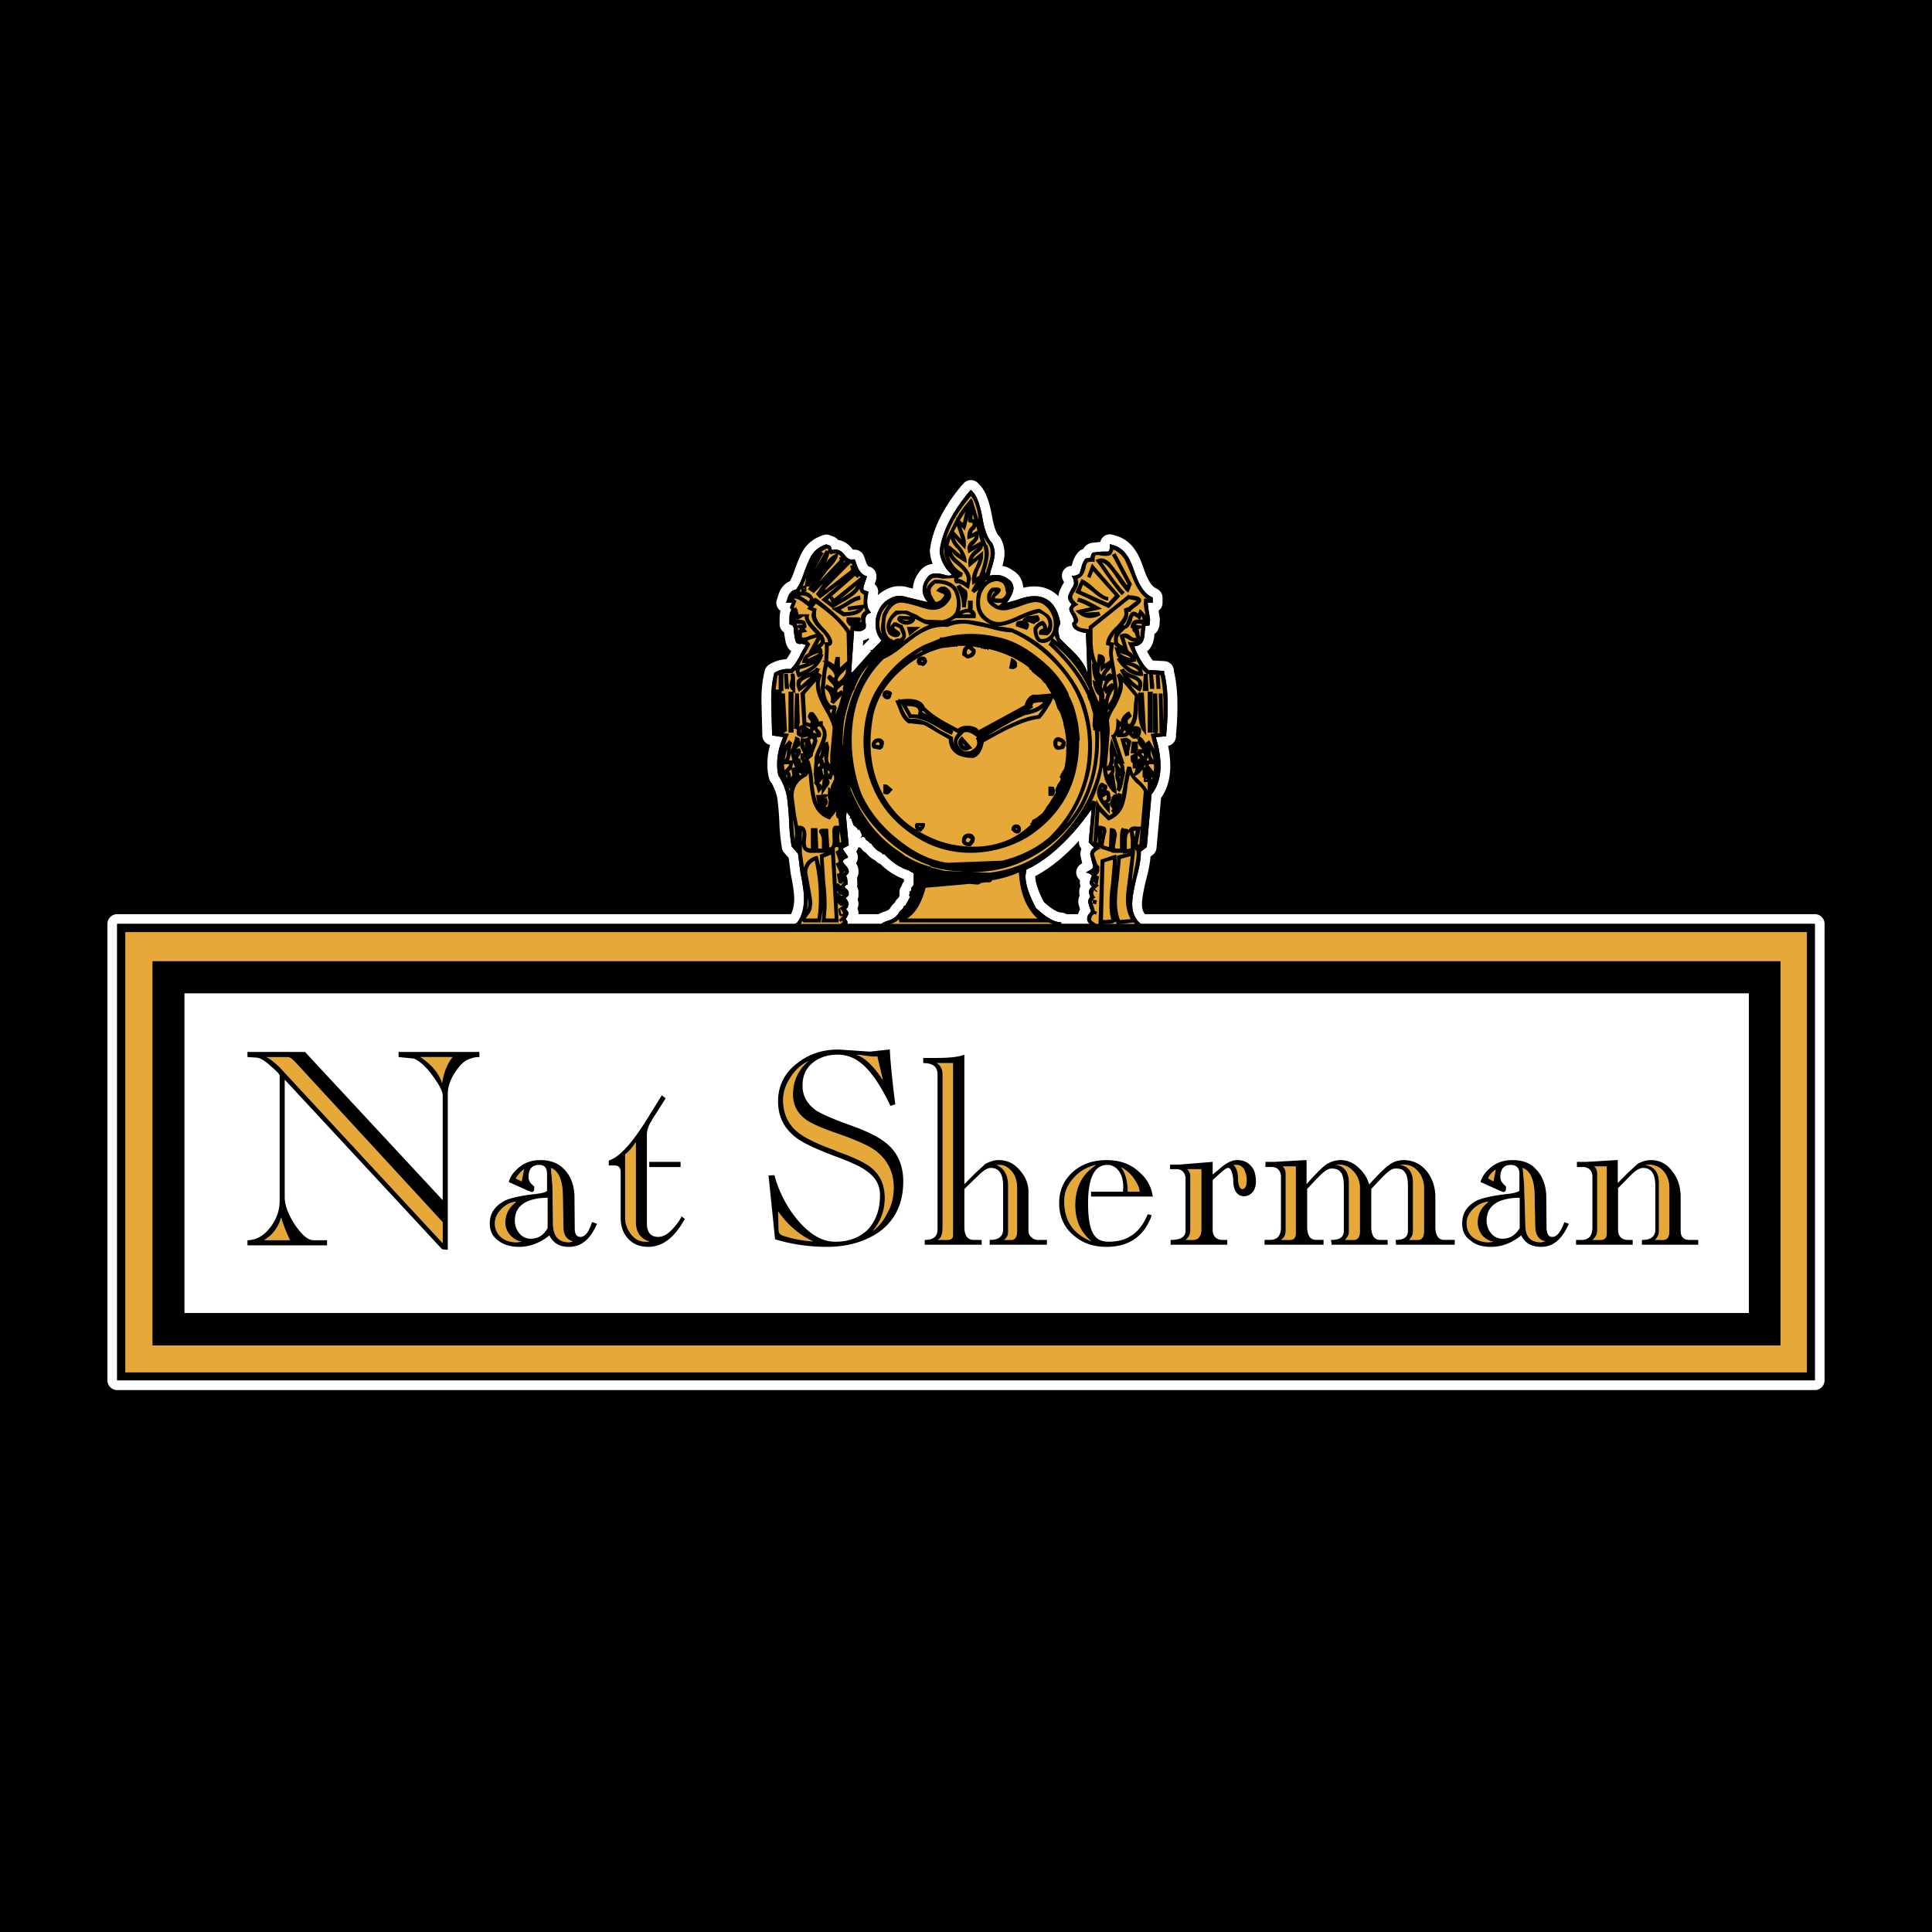
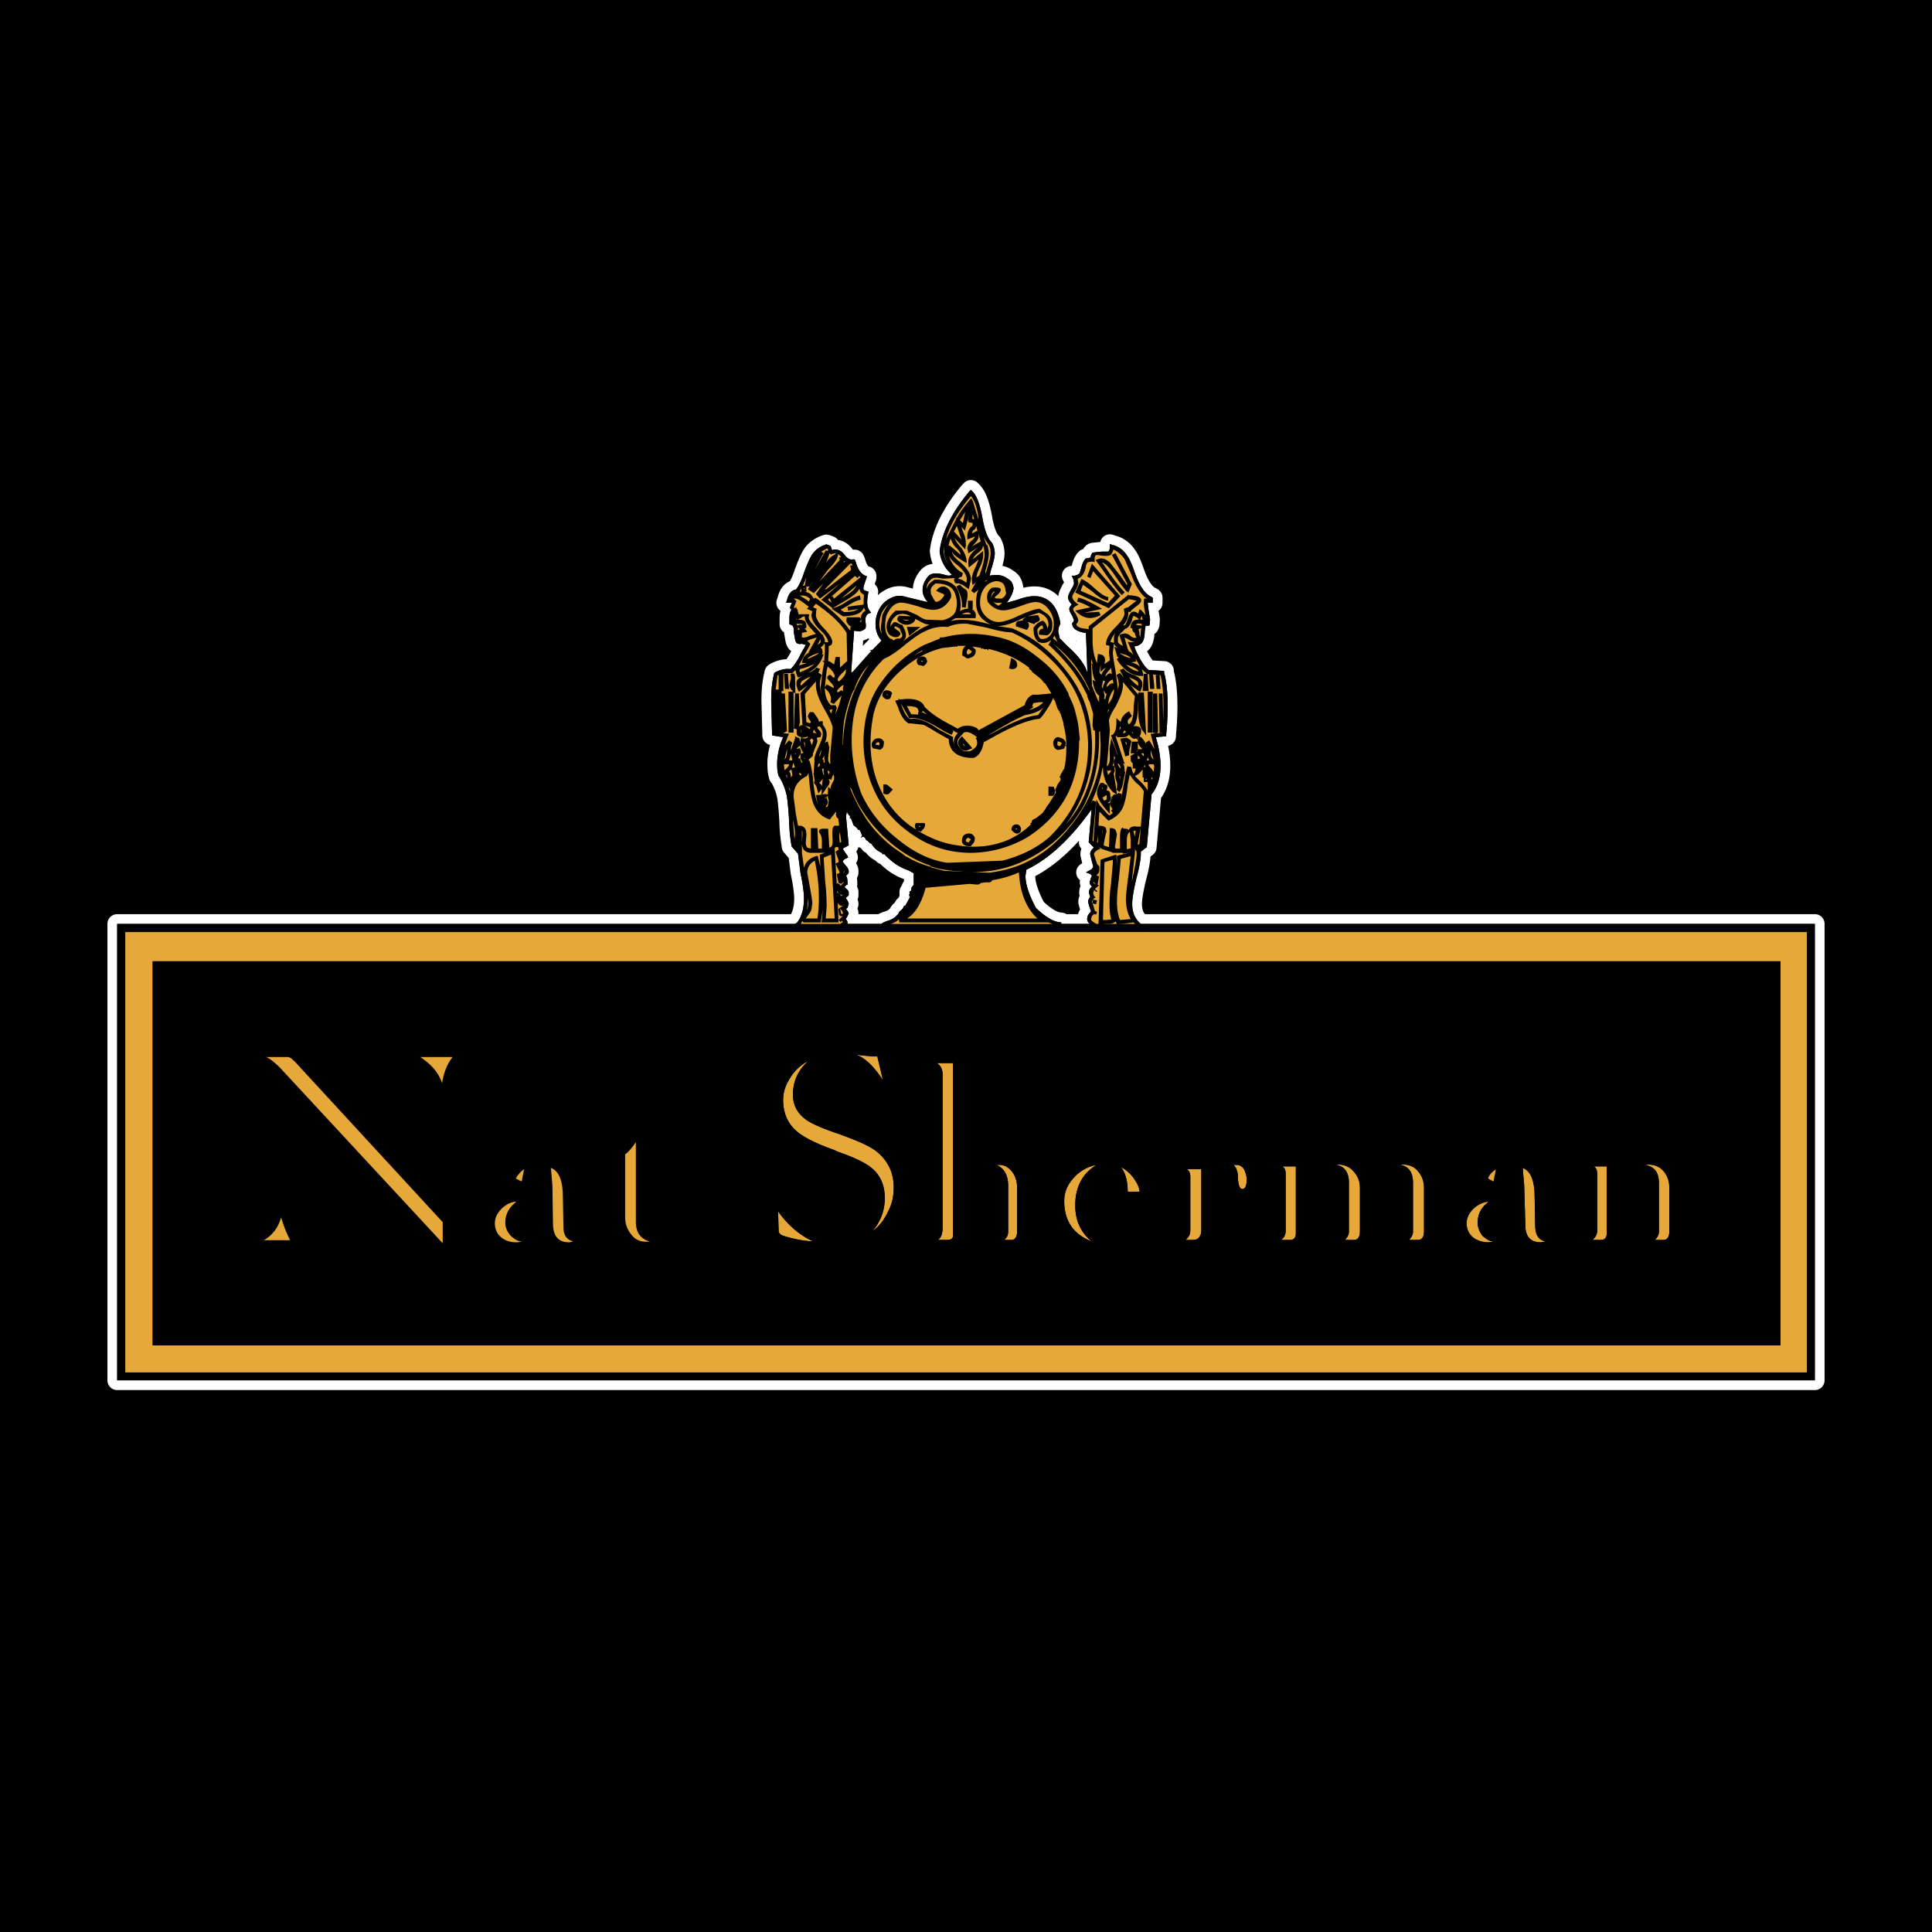
<svg xmlns="http://www.w3.org/2000/svg" width="2500" height="2500" viewBox="0 0 192.756 192.756">
  <path fill-rule="evenodd" clip-rule="evenodd" d="M0 0h192.756v192.756H0V0z" />
  <path d="M11.692 92.179v45.534h169.372V92.179h-67.24c-.578-.471-.865-1.125-.865-1.983 0-.571.148-1.413.416-2.555.297-1.112.445-1.923.445-2.464v-.21l.596-.45.475-5.26c.596-.752.893-1.684.893-2.855 0-.842-.148-1.804-.475-2.855l1.041-.09v-.15c.088-.902.148-1.864.148-2.855 0-1.353-.119-2.495-.357-3.366v-.151l-1.547-.09c-.445-.36-.832-.992-1.279-1.954l-.148-.391c.299-.06.506-.12.654-.271.238-.15.387-.601.387-1.232l.09-.571h.357l.059-.15.029-.48-.148-.902-.09-.751h.506v-.511l-.148-.09c-.654-.301-1.189-1.112-1.635-2.375-.268-.781-.506-1.353-.744-1.683-.357-.571-.861-.961-1.486-1.112l-.268-.09v.241c0 .24-.031.451-.18.511h-.594l-.893.09c-.148.06-.209.24-.268.511l-.477.09c-.148.15-.297.391-.416.841l-.178.601c-.119.15-.268.21-.506.271h-.297l.148.301.088.391c0 .15-.088.391-.297.691-.178.36-.297.601-.297.751 0 .271.119.451.357.722l-.209.3-.029.15c0 .15.088.391.297.691l.178.452-.088.21-.09.03v.15c.029.451.477.722 1.279.872h.088l.15 4.058c-.15-.751-.834-1.713-2.023-2.765l-.742-.751-.15-.661c0-.241.061-.542.209-.782v-.12c-.268-1.353-.803-2.134-1.695-2.495-.654-.241-1.486-.211-2.588.21l-1.07.301c.328-.421.596-.872.684-1.412v-.061c-.059-.451-.236-.751-.594-.932-.447-.361-1.041-.451-1.785-.301l.09-.451c.268-.811.416-1.412.416-1.772 0-.391-.119-.752-.268-1.052l-.029-.03c-.447-.451-.744-1.323-.953-2.555-.236-1.263-.535-2.104-.98-2.555l-.149-.15-.148.15a6.847 6.847 0 0 1-.074.088c-1.708 2.071-2.666 4.026-2.9 5.863a3.433 3.433 0 0 0 1.219 2.344c-.149.15-.387.15-.833 0-.744-.18-1.25-.15-1.546.21-.327.391-.536.841-.536 1.292v.21c.06.361.208.691.506 1.052l-2.231-.541a1.897 1.897 0 0 0-1.546.18 2.462 2.462 0 0 0-1.13 1.202 3.056 3.056 0 0 0-.297 1.323c0 .61.176 1.2.595 1.653l-.119.15-.892.901-1.874 2.104-.148.03v.06l.297-4.208h.06l.476.061c.268-.061.446-.15.595-.301.06-.15.06-.36 0-.661-.029-.391.06-.661.298-.812l.268-.09-.149-.21c-.268-.331-.297-.901-.148-1.683l.03-.21-.179-.06c-.148-.03-.268-.09-.297-.15-.06-.09 0-.301.089-.601l.208-.602v-.15l-.148-.03c-.446-.21-.743-.661-.952-1.413l-.089-.21h-.208c-.238.06-.536-.09-.803-.451-.328-.451-.773-.631-1.22-.481l-.06-.06c-.06-.211-.089-.361-.208-.391l-.327-.12c-.654.21-1.16.571-1.487 1.112-.208.36-.446.902-.743 1.713-.268.841-.565 1.382-.803 1.683-.446.06-.744.42-.892 1.052l-.093.269h.595l-.06.09-.149.391.06.121.089.09c-.149.21-.208.511-.208.842v.601l.149.061c.208.06.297.24.297.601v.15l.119.691c.03.15.089.301.149.36.089.09.297.15.535.09l.387.12-.476.841c-.356.752-.714 1.263-1.041 1.563-.595-.06-1.101.09-1.547.331l-.089.06v.061c-.208.751-.297 1.653-.297 2.705l.089 3.457.148.03.952.15c-.416.961-.595 1.863-.595 2.674 0 .451.029.842.149 1.203v.03h.03c.356.571.654 1.262.803 2.074.06.45.148 1.232.208 2.344a17.52 17.52 0 0 0 .238 2.495v.061l.654.751.237 1.864c.238 1.142.357 2.043.357 2.584 0 .962-.208 1.773-.654 2.375-.038.058-.125.114-.252.18H11.692v-.002zm97.021 0h-2.832v-.15l-.209-.03c-.625-.06-1.428-.571-2.32-1.413-.684-1.292-1.041-2.344-1.041-3.216l.09-.601c2.23-1.052 4.432-3.096 6.514-6.041l-.297 3.306.535.541a.785.785 0 0 0-.387.662l.148.631.148.511c0 .21-.119.361-.357.451l-.357.21.418.15.178.18-.09.21-.148.451.061.21.178.24-.09.06c-.148.15-.207.301-.207.541l.119.391c-.148.21-.209.361-.209.511l.148.541.148.36-.148.241h-.059v.06c-.148.15-.18.361-.18.511 0 .158.076.316.246.482zm-20.785 0h-3.372v-.09c0-.15-.03-.24-.178-.391l.178-.3.119-.271c0-.09-.119-.241-.268-.451l.119-.09h.03l.119-.391c0-.151-.119-.361-.297-.601l.297-.271v-.331a.706.706 0 0 0-.297-.361l-.119-.15.208-.21h.089v-.15c0-.331-.03-.602-.148-.752.148-.15.268-.24.268-.33v-.121c0-.15-.119-.391-.357-.631l-.238-.3v-.06c.03-.09.149-.21.387-.3l.148-.09-.06-.15-.297-.421-.179-.3.595-.331-.119-1.263-.148-1.593.06-.42v-.03l.089.03v.12h.06l.089.181.06-.03v.03l.059.15-.059.15.089-.03h.06v.03l.208.571.029.09.298.24.119.15.089.12v-.061h.089l.149.301.119.301-.149.21.238-.12.208.12c.029.15.089.241.238.301l.089.09.119.09.03.12v-.06h.06l.089.06c.268.391.505.631.803.781l.208.12.178.181.06-.09.06.061.178.18c.714.721 1.457 1.172 2.201 1.413l.536.3v1.142l-.238.301v.271l-.06.03-.149.121.06.09-.06.15v.15l.089.09-.476.872-.119.03-.089.15v.06l-.148.15h.059l-.119.061c-.149.09-.238.24-.297.391l-.238.24c-.149.151-.387.301-.744.421-.316.093-.55.198-.704.33z" fill="none" stroke="#fff" stroke-width="1.948" stroke-linecap="round" stroke-linejoin="round" stroke-miterlimit="2.613" />
  <path d="M11.692 92.179v45.534h169.372V92.179h-67.24c-.578-.471-.865-1.125-.865-1.983 0-.571.148-1.413.416-2.555.297-1.112.445-1.923.445-2.464v-.21l.596-.451.475-5.259c.596-.752.893-1.684.893-2.855 0-.842-.148-1.804-.475-2.855l1.041-.09v-.15c.088-.902.148-1.864.148-2.855 0-1.352-.119-2.494-.357-3.366v-.151l-1.547-.09c-.445-.36-.832-.992-1.279-1.954l-.148-.391c.299-.06.506-.12.654-.271.238-.15.387-.601.387-1.232l.09-.571h.357l.059-.15.029-.48-.148-.902-.09-.751h.506v-.511l-.148-.09c-.654-.301-1.189-1.112-1.635-2.375-.268-.781-.506-1.353-.744-1.683-.357-.571-.861-.961-1.486-1.112l-.268-.09v.241c0 .24-.031.451-.18.511h-.594l-.893.09c-.148.06-.209.24-.268.511l-.477.09c-.148.15-.297.391-.416.841l-.178.601c-.119.15-.268.21-.506.271h-.297l.148.301.088.391c0 .15-.088.391-.297.691-.178.36-.297.601-.297.751 0 .271.119.451.357.722l-.209.3-.029.15c0 .15.088.391.297.691l.178.451-.088.21-.09.03v.15c.029.451.477.722 1.279.872h.088l.15 4.058c-.15-.751-.834-1.713-2.023-2.765l-.742-.751-.15-.661c0-.241.061-.542.209-.782v-.12c-.268-1.353-.803-2.134-1.695-2.495-.654-.241-1.486-.211-2.588.21l-1.07.301c.328-.421.596-.872.684-1.412v-.061c-.059-.451-.238-.751-.594-.932-.447-.361-1.041-.451-1.785-.301l.09-.451c.268-.811.416-1.412.416-1.772 0-.391-.119-.752-.268-1.052l-.029-.03c-.447-.451-.744-1.323-.953-2.555-.236-1.263-.535-2.104-.98-2.555l-.149-.15-.148.15a6.847 6.847 0 0 1-.074.088c-1.708 2.071-2.666 4.026-2.9 5.863a3.433 3.433 0 0 0 1.219 2.344c-.149.15-.387.15-.833 0-.744-.18-1.25-.15-1.547.21-.327.391-.535.841-.535 1.292v.21c.06.361.208.691.506 1.052l-2.231-.541a1.897 1.897 0 0 0-1.546.18 2.462 2.462 0 0 0-1.13 1.202 3.056 3.056 0 0 0-.297 1.323c0 .61.176 1.2.595 1.653l-.119.15-.892.901-1.874 2.104-.148.03v.06l.297-4.208h.06l.476.061c.268-.061.446-.15.595-.301.06-.15.06-.36 0-.661-.029-.391.06-.662.298-.812l.268-.09-.149-.21c-.268-.331-.297-.901-.148-1.683l.03-.21-.179-.06c-.148-.03-.268-.09-.297-.15-.06-.09 0-.301.089-.601l.208-.602v-.15l-.148-.03c-.446-.21-.744-.661-.952-1.413l-.089-.21h-.208c-.238.06-.536-.09-.803-.451-.328-.451-.774-.631-1.22-.481l-.06-.06c-.06-.211-.089-.361-.208-.391l-.327-.12c-.654.21-1.16.571-1.487 1.112-.208.36-.446.902-.743 1.713-.268.841-.565 1.382-.803 1.683-.446.06-.744.42-.892 1.052l-.093.27h.595l-.06.09-.149.391.06.121.089.09c-.149.21-.208.511-.208.842v.601l.149.061c.208.06.297.24.297.601v.15l.119.691c.03.15.089.3.149.36.089.09.297.15.535.09l.387.12-.476.841c-.356.752-.714 1.263-1.041 1.563-.595-.06-1.101.09-1.547.331l-.089.06v.061c-.208.751-.297 1.653-.297 2.705l.089 3.457.148.03.952.15c-.416.962-.595 1.863-.595 2.675 0 .451.03.842.149 1.203v.03h.03c.356.571.654 1.262.803 2.074.06.451.148 1.232.208 2.344.03 1.142.149 1.954.238 2.495v.061l.654.751.238 1.864c.238 1.142.357 2.043.357 2.584 0 .961-.208 1.773-.654 2.375-.038.057-.125.114-.252.18H11.692v-.003zm97.021 0h-2.832v-.15l-.209-.03c-.625-.06-1.428-.571-2.32-1.413-.684-1.292-1.041-2.344-1.041-3.216l.09-.601c2.23-1.052 4.432-3.096 6.514-6.041l-.297 3.306.535.541a.785.785 0 0 0-.387.662l.148.631.148.511c0 .21-.119.361-.357.451l-.357.21.418.15.178.18-.09.21-.148.451.061.21.178.24-.09.06c-.148.15-.207.301-.207.541l.119.391c-.148.21-.209.361-.209.511l.148.541.148.36-.148.241h-.059v.06c-.148.15-.18.361-.18.511 0 .158.076.316.246.482zm-20.785 0h-3.372v-.09c0-.15-.03-.24-.178-.391l.178-.3.119-.271c0-.09-.119-.241-.268-.451l.119-.09h.03l.119-.39c0-.151-.119-.361-.297-.601l.297-.271v-.331a.7.7 0 0 0-.297-.36l-.119-.15.208-.21h.089v-.15c0-.331-.03-.602-.148-.752.148-.15.268-.24.268-.33v-.121c0-.15-.119-.391-.357-.631l-.238-.3v-.06c.03-.09.149-.21.387-.3l.148-.09-.06-.15-.297-.421-.179-.3.595-.331-.119-1.263-.148-1.593.06-.42v-.03l.089.03v.12h.06l.089.181.06-.03v.03l.059.15-.059.15.089-.03h.06v.03l.208.571.029.09.298.24.119.15.089.12v-.061h.089l.149.301.119.301-.149.21.238-.12.208.12c.029.15.089.241.238.301l.089.09.119.09.03.12v-.06h.06l.089.06c.268.391.505.631.803.781l.208.12.178.181.06-.09.06.061.178.18c.714.721 1.457 1.172 2.201 1.413l.536.3v1.142l-.238.301v.271l-.06.03-.149.12.06.09-.06.15v.15l.089.09-.476.872-.119.03-.089.15v.06l-.149.15h.06l-.119.061c-.149.09-.238.24-.297.391l-.238.24c-.149.15-.386.301-.744.421-.316.092-.55.197-.704.329z" fill-rule="evenodd" clip-rule="evenodd" />
  <path d="M114.803 59.719c-.447-.24-.834-.601-1.189-1.142-.148-.24-.357-.812-.654-1.563-.238-.631-.447-1.142-.684-1.502-.357-.481-.805-.842-1.34-.992-.059.391-.148.661-.355.691-.15.06-.328.06-.625 0h-.654c-.209.06-.299.27-.299.601-.297-.03-.535 0-.684.15-.059.12-.148.3-.207.601l-.209.661a.75.75 0 0 1-.625.391c.148.271.148.571.09.812l-.357.601c-.297.451-.178.902.268 1.263-.416.18-.445.541-.207.992l.297.511c.059.15-.059.3-.209.451.061.24.209.451.506.601l.893.15.148 4.898-.357-.541c-.148-.601-.535-1.262-1.189-1.953l-1.576-1.623c-.236-.481-.236-1.052 0-1.653-.236-1.232-.803-1.984-1.545-2.285l-2.082.09c-.922.361-1.637.511-1.963.451.535-.451.832-.992.922-1.652-.09-.542-.447-.962-1.041-1.113l-1.428.121.506-1.773c.148-.631.088-1.232-.148-1.683-.447-.511-.805-1.352-1.012-2.615-.178-1.263-.477-2.044-.922-2.494-1.755 2.104-2.677 4.057-2.944 5.86.119.841.565 1.653 1.309 2.284-.148.3-.565.36-1.16.21-.625-.151-1.071-.09-1.338.15-.446.451-.595.962-.446 1.503s.446.962 1.011 1.292l-3.033-.751c-.446-.15-.952-.09-1.428.21-.446.24-.803.661-1.041 1.112-.446 1.143-.357 2.104.386 2.855l-.06.15-.089.09a41.486 41.486 0 0 0-2.885 3.096h-.089l-.06.12v.03l-.179.21-.148.21.327-5.079h.357l.297.06c.297-.06.505-.09.535-.241.06-.12 0-.271-.03-.511-.119-.451.03-.812.446-.992-.297-.36-.357-1.021-.208-1.863-.356-.09-.505-.3-.446-.661l.297-.902c-.506-.241-.892-.781-1.13-1.593-.357.06-.714-.15-1.042-.601-.356-.391-.713-.511-1.16-.3l-.148-.391c-.03-.15-.149-.271-.298-.21-.773.24-1.368.901-1.813 2.014l-.506 1.292c-.208.511-.387.902-.654 1.142-.387 0-.625.301-.773.962l.535.09-.208.451c-.029.15 0 .3.208.36-.148.15-.237.361-.297.601v.692c.297.06.446.3.446.661l.089.961c0 .24.148.331.446.301.357 0 .595.09.655.24l-.685 1.353c-.297.601-.595 1.052-.951 1.353-.535-.09-1.101 0-1.547.24-.178.752-.297 1.773-.297 2.976l.119 3.006 1.19.15c-.655 1.442-.863 2.795-.565 3.997.565.751.892 1.894 1.011 3.366l.089 1.803c.06.751.089 1.353.208 1.804l.624.751.565 3.637c.148 1.473-.119 2.555-.654 3.366-.06.15-.297.301-.743.511-.357.15-.506.331-.357.631h4.967c.089-.691.356-1.082.803-1.142l-.119-.21-.149-.24c.149-.15.268-.24.268-.361.148-.03.148-.15.03-.301l-.298-.33.268-.21c.178-.24.089-.541-.268-.901l.357-.301c.089-.15 0-.301-.238-.451-.208-.241-.149-.511.149-.661 0-.331-.119-.602-.268-.752.298-.15.417-.33.357-.481l-.297-.451c-.208-.21-.298-.36-.298-.451 0-.21.149-.421.506-.571l-.298-.331c-.148-.15-.267-.36-.267-.511l.654-.36-.208-1.954c-.03-.751-.03-1.382.119-1.954l.089.3-.06.061.119.15.03.061.119.03.089.12v-.06l.059.09h.03l.119.271.089.18h.06v.06l.089.361v.03l.06.12.476.481.119.061.03.06.208.331v.06l.06.09v.12l.297.18.179.271.148.091h.06l.06.09.148.06c.238.451.536.691.773.842l.268.06.03.06.268.18.089.121c.743.691 1.487 1.202 2.23 1.442l.654.361c.03.45.03.901 0 1.232l-.268.361v.3l-.03.06-.119.09c-.089.06-.089.15-.03.241l.148.12v.03l-.595 1.022-.06.03-.089.06c-.059.15-.148.241-.297.391l-.208.301-.297.301c-.149.15-.298.271-.535.361l-.654.24c-.446.21-.595.601-.357 1.172h17.696V92.18c-.744-.03-1.576-.541-2.469-1.443a10.98 10.98 0 0 1-.832-1.893 4.075 4.075 0 0 1-.148-2.224c2.467-1.143 4.787-3.336 6.93-6.643l-.357 3.998.654.601c-.297.15-.447.361-.506.601 0 .15.059.361.148.601l.148.661c0 .24-.148.451-.445.602.297.09.357.33.207.691-.148.36-.088.541.238.661l-.238.3a.58.58 0 0 0-.148.391c0 .21.061.361.148.451-.236.21-.297.51-.088.901.148.361.148.661-.119.841-.148.271-.148.451-.029.601l.387.421c.445.241.594.602.387 1.052h5.174V92.9c-1.486-.571-2.141-1.713-1.902-3.517l.504-2.344c.209-.962.299-1.653.238-2.164l.654-.451.506-5.2c1.07-1.262 1.189-3.216.326-5.86l1.102-.121c.238-2.555.209-4.599-.148-6.102l-1.488-.09c-.385-.361-.742-.751-.98-1.322l-.713-1.443c.654.06 1.039-.15 1.158-.661l.027-.75c.059-.3.059-.481.119-.631h.385a2.765 2.765 0 0 0-.059-1.203c-.09-.511-.148-.872-.148-1.112h.506v-.21z" fill-rule="evenodd" clip-rule="evenodd" fill="#e7a83a" />
  <path d="M96.72 49.02c-1.755 2.104-2.736 4.087-2.974 5.951a3.433 3.433 0 0 0 1.219 2.344c-.149.15-.387.15-.833 0-.744-.18-1.25-.15-1.547.21-.327.391-.535.841-.535 1.292v.21c.06.361.208.691.506 1.052l-2.231-.541a1.897 1.897 0 0 0-1.546.18 2.462 2.462 0 0 0-1.13 1.202 3.056 3.056 0 0 0-.297 1.323c0 .631.178 1.202.595 1.653l-.119.15-.773.781-.297.06.179.06-1.874 2.104-.148.03v.06l.297-4.208h.06l.476.061c.268-.061.446-.15.595-.301.06-.15.06-.36 0-.661-.029-.391.06-.662.298-.812l.268-.09-.149-.21c-.268-.331-.297-.901-.148-1.683l.03-.21-.179-.06c-.148-.03-.268-.09-.297-.15-.06-.09 0-.301.089-.601l.208-.602v-.15l-.148-.03c-.446-.21-.744-.661-.952-1.413l-.089-.21h-.208c-.238.06-.536-.09-.803-.451-.328-.451-.774-.631-1.22-.481l-.06-.06c-.06-.211-.089-.361-.208-.391l-.327-.12c-.654.21-1.16.571-1.487 1.112-.208.36-.446.902-.743 1.713-.268.841-.565 1.382-.803 1.683-.446.06-.744.42-.892 1.052l-.093.272h.595l-.06.09-.149.391.06.121.089.09c-.149.21-.208.511-.208.842v.601l.149.061c.208.06.297.24.297.601v.15l.119.691c.03.15.089.3.149.36.089.09.297.15.535.09l.387.12-.476.841c-.356.752-.714 1.263-1.041 1.563-.595-.06-1.101.09-1.547.331l-.089.06v.061c-.208.751-.297 1.653-.297 2.705l.089 3.457.148.03.952.15c-.416.962-.595 1.863-.595 2.675 0 .451.03.842.149 1.203v.03h.03c.356.571.654 1.262.803 2.074.06.451.148 1.232.208 2.344.03 1.142.149 1.954.238 2.495v.061l.654.751.238 1.864c.238 1.142.357 2.043.357 2.584 0 .961-.208 1.773-.654 2.375-.06.09-.238.18-.506.3-.446.18-.684.451-.684.691l.06.3.029.15h5.264l.06-.15c.089-.601.297-.961.625-.992h.148v-.21c0-.15-.03-.24-.178-.391l.178-.3.119-.271c0-.09-.119-.241-.268-.451l.119-.09h.03l.119-.39c0-.151-.119-.361-.297-.601l.297-.271v-.331a.7.7 0 0 0-.297-.36l-.119-.15.208-.21h.089v-.15c0-.331-.03-.602-.148-.752.148-.15.268-.24.268-.33v-.121c0-.15-.119-.391-.357-.631l-.238-.3v-.06c.03-.09.149-.21.387-.3l.148-.09-.06-.15-.297-.421-.179-.3.595-.331-.119-1.263-.148-1.593.06-.42v-.03l.089.03v.12h.06l.089.181.06-.03v.03l.059.15-.059.15.089-.03h.06v.03l.208.571.029.09.298.24.119.15.089.12v-.061h.089l.149.301.119.301-.149.21.238-.12.208.12c.029.15.089.241.238.301l.089.09.119.09.03.12v-.06h.06l.089.06c.268.391.505.631.803.781l.208.12.178.181.06-.09.06.061.178.18c.714.721 1.457 1.172 2.201 1.413l.536.3v1.142l-.238.301v.271l-.06.03-.149.12.06.09-.06.15v.15l.089.09-.476.872-.119.03-.089.15v.06l-.149.15h.06l-.119.061c-.149.09-.238.24-.297.391l-.238.24c-.149.15-.386.301-.744.421-.505.15-.803.331-.892.601l-.09.331.149.601.029.15h18.053v-1.502l-.209-.03c-.625-.06-1.428-.571-2.32-1.413-.684-1.292-1.041-2.344-1.041-3.216l.09-.601c2.23-1.052 4.432-3.096 6.514-6.041l-.297 3.306.535.541a.785.785 0 0 0-.387.662l.148.631.148.511c0 .21-.119.361-.357.451l-.357.21.418.15.178.18-.09.21-.148.451.061.21.178.24-.09.06c-.148.15-.207.301-.207.541l.119.391c-.148.21-.209.361-.209.511l.148.541.148.36-.148.241h-.059v.06c-.148.15-.18.361-.18.511 0 .241.18.481.596.751.238.18.387.331.387.481l-.09.3-.119.301h5.65v-.844h-.148c-1.189-.451-1.783-1.263-1.783-2.495 0-.571.148-1.413.416-2.555.297-1.112.445-1.923.445-2.464v-.21l.596-.451.475-5.259c.596-.752.893-1.684.893-2.855 0-.842-.148-1.804-.475-2.855l1.041-.09v-.15c.088-.902.148-1.864.148-2.855 0-1.352-.119-2.494-.357-3.366v-.151l-1.547-.09c-.445-.36-.832-.992-1.279-1.954l-.148-.391c.299-.06.506-.12.654-.271.238-.15.387-.601.387-1.232l.09-.571h.357l.059-.15.029-.48-.148-.902-.09-.751h.506v-.511l-.148-.09c-.654-.301-1.189-1.112-1.635-2.375-.268-.781-.506-1.353-.744-1.683-.357-.571-.861-.961-1.486-1.112l-.268-.09v.241c0 .24-.031.451-.18.511h-.594l-.893.09c-.148.06-.209.24-.268.511l-.477.09c-.148.15-.297.391-.416.841l-.178.601c-.119.15-.268.21-.506.271h-.297l.148.301.088.391c0 .15-.088.391-.297.691-.178.36-.297.601-.297.751 0 .271.119.451.357.722l-.209.3-.029.15c0 .15.088.391.297.691l.178.451-.088.21-.09.03v.15c.029.451.477.722 1.279.872h.088l.15 4.058c-.15-.751-.834-1.713-2.023-2.765l-.742-.751-.15-.661c0-.241.061-.542.209-.782v-.12c-.268-1.353-.803-2.134-1.695-2.495-.654-.241-1.486-.211-2.588.21l-1.07.301c.328-.421.596-.872.684-1.412v-.061c-.059-.451-.238-.751-.594-.932-.447-.361-1.041-.451-1.785-.301l.09-.451c.268-.811.416-1.412.416-1.772 0-.391-.119-.752-.268-1.052l-.029-.03c-.447-.451-.744-1.323-.953-2.555-.236-1.263-.535-2.104-.98-2.555l-.149-.15-.15.149zm0 .901c-.446.541-.893 1.082-1.249 1.743l-.06-.06v.15l-.981 1.954-.089.27c.327-1.412 1.189-2.915 2.527-4.478.327.361.594 1.052.745 2.104v.21l-.566-1.864-.149-.241-.178.212zm14.364 4.9c.447.21.834.541 1.131.991l.654 1.503c.445 1.202.951 2.014 1.547 2.404h-.268l-.029.421c0 .24.029.48.088.781l.09.451-.387-.451-.209-.15-.148.451c-.178-.15-.387-.24-.535-.18-.207.03-.357.301-.506.752-.148.391-.236.601-.326.601h-.119c.357-.421.506-.812.506-1.202v-.15h.238l.059-.15.445-.361c.357-.24.535-.451.535-.601v-.09c-.029-.271-.475-.421-1.219-.451l-.119-.06-.029.09-3.865 3.066v.301l-.27-.06c-.535-.03-.891-.181-.98-.451.148-.15.209-.24.209-.391s-.119-.361-.268-.662c-.15-.18-.238-.33-.238-.48v-.06l.238-.21.297-.15-.238-.18c-.238-.21-.387-.421-.387-.571s.09-.3.238-.541c.238-.36.357-.661.357-.901l-.061-.391c.357-.121.654-.451.803-1.112.029-.3.148-.511.238-.541l.387-.06.268.06v-.271c0-.18.029-.331.09-.391.059-.06.238-.06.535 0 .445.06.803.06 1.012-.09.088-.123.177-.273.236-.513zm1.398 5.77l-.357.15.061.451c0 .331-.299.781-.863 1.353-.625.601-.922 1.143-.98 1.653v.15l.355.09-.059.661.09.782-.535.36v-.06l.059-.3c0-.331-.148-.542-.506-.601l-.207-.03-.09.901c-.297-.601-.447-1.413-.447-2.374v-1.082l3.629-2.916.773.15-.326.24-.566.451-.031-.029zm1.428.841l.09.391h-.238l.059-.18.089-.211zm-.297.391c-.447-.03-.684.15-.803.601l-.031.21.18.06v.03c0 .21.119.36.268.42v.09l.088.24.061.15c-.209.061-.416-.03-.596-.18-.297-.271-.594-.301-.951-.15l-.148.09.357 1.052c-.357-.15-.506-.301-.506-.451v-.3c0-.151.148-.391.445-.661l.299-.301c.236-.03.445-.301.654-.782.029-.3.148-.451.178-.511l.416.241.089.152zm.237.812l-.088.961-.09-.3-.059-.06h.088l-.088-.391h-.09l.327-.21zm.06-.211l-.596-.09c.061-.09.209-.15.447-.09h.148v.18h.001zm-3.123 1.623c.061-.271.238-.601.535-.962a.948.948 0 0 0-.178.602V64.137l-.357-.09zm.506.842l.178.661h.061l.09.03-.238.21h.059c.238.451.625.842 1.07 1.202.447.301.893.451 1.338.451h.209v-.21l-.148-.481.506.481h-.297L114 68.946h.594l-.09-1.713.15.061.088 1.442h.416v-.3l-.119-1.142.566.06h-.297l.088 1.382h.387l-.09-1.382h.09c.209.842.299 1.894.299 3.096l-.031 1.593-.059-2.854h-.387l.088 3.907h.299l-.535.06.088-.21-.088-3.757h-.418v3.907l.27.06-.506.061.387 1.533-.535-.902-.357.271.119.451a1.889 1.889 0 0 0-.506-.962l-.209-.15c.119-.15.148-.361.148-.661v-.03l-.029-.061c-.148-.24-.416-.3-.742-.24.297-.3.445-.962.445-2.014l.029-.751v.691c-.029 1.202.119 2.013.416 2.464l.387.511-.236-4.268h-.566v.21l-.773-.962.834.601.148.061.088-.21c.15-.361.15-.601.061-.841-.148-.271-.445-.511-.951-.661-.477-.21-.773-.391-.834-.602l-.387.15v.06l.387.691-.387-.451-.355.21c.148.331.238.632.238.992l-.15.812.061-.451-.238-1.773c-.148-.841-.268-1.502-.268-1.833l.119-.902c.029.15.178.301.387.451l-.357-.12.116.358zm.684.361c.447.09.684.241.834.391-.238 0-.596-.15-.982-.391l-.059-.121.207.121zm.535-1.203l.596 1.353a1.124 1.124 0 0 0-.477-.421l-.119-.241-.326-1.142.326.15c.299.24.654.331 1.012.24l-.654.09-.358-.029zm-3.598 2.104l.088.902c.061.391.15.691.299.932l-.299-.151.061.421c.148.601.328.992.594 1.142v.661l-.148-.27-.564-1.383-.09-2.675.209.601-.15-.18zm1.338 1.804l-.209.541v.24l-.148-.3h.061l.088-.541.208.06zm-.564-.872l.119-.782v.751l.297-.301.238-.12c-.238.27-.387.451-.447.721l-.207-.269zm.416 1.773l.238.391.088-.09-.178.631-.148-.151h.09v-.24l-.09-.541zm-1.458 0l-.387-.751c-.803-1.353-1.844-2.614-3.182-3.877 1.605 1.263 2.795 2.765 3.627 4.628h-.058zm.059 1.143l.357 1.202-.061 1.202.061.241.029.06-.029.151h.148l.029.09c.15 2.705-.326 5.169-1.516 7.363a11.58 11.58 0 0 1-1.398 1.954c1.25-1.653 2.021-3.487 2.439-5.44a13.785 13.785 0 0 0-.299-5.921c-.445-1.653-1.396-3.246-2.734-4.749a12.605 12.605 0 0 0-4.67-3.426l-.029-.03-1.756-.271c.566.12 1.398-.09 2.527-.631l.596-.271-.178.121-.209.18.09.06-.535.09c-.148.061-.238.211-.209.421v.09l1.1.361.09-.12c.148-.241.148-.481 0-.631l-.029-.06.684.24.09-.15.119-.03c.178-.06.297-.15.326-.3v-.061l-.148-.301-.029-.06h-.059l-.982.121 1.131-.361c.654.24.951.662.951 1.112v.18l-.119.301a.967.967 0 0 0-.297-.691l-.09-.09h-.09c-.355.09-.594.301-.861.631l-.031.06v.09c0 .661.18 1.112.537 1.352h.059c.387.15.773.06 1.189-.24l-.297.511.148.09c1.338 1.263 2.379 2.494 3.152 3.847l.564 1.052c.001.149.091.42.239.661zm4.609-4.148v-.12l.447.811c-.209-.21-.506-.36-.893-.45l.297-.061.209-.03-.06-.15zm-.742.541c.535.149.893.36 1.041.601-.447-.061-.834-.301-1.279-.661l.238.06zm.239 1.262c.445.15.713.331.742.48v.3c-.326-.24-.684-.541-.922-.901l.18.121zm-1.963-1.022l.088.661-.088-.09c-.15-.061-.299.03-.447.18l-.119.12c0-.15.119-.361.357-.601l.209-.27zm.177 1.172l.059.391h-.059c-.148-.061-.297.06-.535.3l-.061.06v-.21c.119-.24.299-.451.566-.541h.03zm-.445 2.435c0-.481.207-.992.564-1.503.001.571-.208 1.052-.564 1.503zm1.457-1.894v-.3l1.189 1.413-.119.992c0 .992-.148 1.593-.447 1.804-.088-.061-.148-.09-.148-.241 0-.15.061-.271.148-.301l.27-.271-.27-.48-.178.09c-.357.241-.596.542-.654.902v.09l-.445-.391v.391c0 .661-.15 1.112-.387 1.263l-.148.061.684 1.983c-.061-.09-.148-.301-.238-.601l-.416-1.082-.18.992.031.992c0 .36-.09.661-.299.812V76.4l.15-1.683.148-1.863-.09-.992c.09-.361.297-.812.654-1.353.478-.902.745-1.623.745-2.164zM98.445 54.37c-.061-.09-.148-.361-.297-.751l.504.751c.15.24.18.541.18.842 0 .36-.148.901-.387 1.652l-.09.361-.059-.241c.238-.751.355-1.322.355-1.772 0-.301-.059-.542-.117-.782l-.031-.06h-.058zm1.635 3.847c.148.21.238.451.238.721l.061.15c0 .24-.15.48-.447.631h-.297c-.238 0-.357-.03-.387-.09 0-.061.09-.15.297-.301.238-.24.328-.391.299-.541-.061-.15-.357-.21-.805-.15h-.088c-.416.331-.566.781-.416 1.353v.03c.416.571.951.872 1.605.872.326 0 .922-.15 1.664-.421.805-.301 1.34-.451 1.697-.391.535.06 1.039.451 1.396 1.142.148.301.238.662.238 1.052 0 .421-.09.722-.238.962-.268.391-.594.541-1.041.511-.268-.15-.355-.511-.355-.961.148-.21.297-.361.504-.391l.09.301-.09.03c-.268.06-.355.21-.355.45v.121l.059.03.773.061c.357-.211.506-.511.506-.962v-.18c0-.361-.148-.662-.447-.962l-.803-.541h-.088c-.447.03-1.131.3-2.023.691-.744.361-1.338.541-1.695.602-.594.09-1.129-.09-1.635-.602-.506-.511-.654-1.262-.387-2.194.297-.751.773-1.172 1.486-1.262.239-.002.477.088.684.239zm-1.844-.151l.119-.149.148-.031h.031l-.298.18zm1.756 2.074l-.119.09-.238.21a1.872 1.872 0 0 1-.596-.451c.15.15.357.18.654.15h.299v.001zm-1.101-.511a.85.85 0 0 1 .238-.602h.148a1.155 1.155 0 0 0-.386.602zm-1.873-7.964l.029-.361.148.511-.178-.06v-.09h.001zm-.447.21l.03.15.06.09.357.06.029.181-.088.15c-.298.21-.447.571-.447 1.022v.301l.744-.301c0 .09-.09.24-.297.391-.298.24-.447.541-.447.812l.06.24.03.241 1.012-.602-.27.211c-.475.36-.743.811-.743 1.262v.15l.06.391.982-.812-.299.751c-.236.451-.385.872-.385 1.262l.059.541.326-.24-.446.812.297.24.447-.36-.148.301c-.238 1.172-.09 2.013.504 2.614.357.301.654.511.953.602l-.357-.09c-1.635-.451-2.885-.511-3.777-.271l.565-.33-.059.03h2.021v-.15c.061-.331-.088-.601-.385-.751h.088v-.843h-.476v.812c-.297 0-.565.09-.803.24.149-.541.089-1.202-.148-1.954-.297-.811-1.101-1.202-2.32-1.202h-.119v.06c-.446.241-.685.602-.744.932 0-.391.149-.752.446-.992.148-.21.565-.24 1.16-.09l1.189-.061-.06.21.06.151c.03.15.148.18.298.18h.029l.06-.03.446.18.595.421.208-1.022c0-.481-.357-1.052-1.041-1.653-.505-.391-.803-.751-.862-1.052l.208.271c.387.33.744.541.982.691l.297.15-.03-.391a2.964 2.964 0 0 0-.714-1.352c-.237-.271-.386-.511-.476-.751l1.071 1.143.06-.391v-.21c0-.361-.089-.751-.297-1.202l-.149-.451.357.361.446-1.713-.149.66zm.595.992c.148-.06.178-.21.238-.361l.148.601-.059-.15-.536.271c.061-.151.09-.301.209-.361zm-1.398-.962l.536-.841-.148.661-.089.451-.299-.271zm-.297.571l.446 1.353-.744-.812.298-.541zm-.684 1.382l.089-.09c.089.361.297.662.536.902.268.241.416.511.446.691l-.386-.331-.684-.571-.149-.03.148-.571zm3.272.572l.09.15.088.631c0 .57-.178 1.262-.535 2.224l-.297.18c.059-.3.148-.601.297-.901.238-.451.387-.902.387-1.353v-.391l-1.041.841c.061-.18.209-.391.506-.631.357-.271.506-.451.506-.722v-.028h-.001zm-1.101.09l.297-.301c.238-.241.387-.511.387-.691l-.029-.3.236.781-.891.511zm-2.766.36c0 .541.149.992.446 1.443-.297-.391-.446-.842-.505-1.353l.089-.451-.03.361zm-.297 4.298c.178.06.297.09.297.15v.06c0 .09-.119.241-.356.481-.238.15-.387.21-.506.15-.03-.03-.148-.181-.298-.481l-.148-.271-.029-.331c0-.271.148-.451.476-.721 1.041 0 1.695.3 1.933.961.149.391.208.751.208 1.052 0 .241-.06.541-.149.812-.238.451-.684.691-1.279.842l-1.636-.06c-.208-.03-.506-.18-.893-.451l-1.011-.451H89.315v.06c-.387.301-.625.662-.773 1.052s-.119.812.089 1.142v.061c.357.3.654.391.952.3h.03l.208-.21v-.09c0-.15-.089-.24-.357-.391l-.238-.21v-.06l.09-.09.208.09.238.12v.03l.268.661c0 .09-.06.21-.149.24l-.148.12-.06-.06-.297.06-.208.15-.178-.12-.06-.09v.09l-.06-.03c-.535-.36-.684-1.112-.446-2.314.357-.751.744-1.202 1.309-1.292.327-.06.922.09 1.784.331.773.271 1.368.421 1.785.36.625-.06 1.19-.451 1.576-1.202.06-.241 0-.451-.089-.662a.978.978 0 0 0-.595-.451h-.119a.676.676 0 0 0-.476.211l-.208.21.504.242zm2.409-1.112c-.297-.24-.536-.33-.744-.3l.148-.15.268-.09.09-.361c-.685-.331-1.13-.932-1.398-1.683.148.241.446.601.892.932.595.511.892.961.892 1.352l-.03.361-.118-.061zm.594 3.216h-.922c.238-.15.476-.21.744-.15l.178.15zm-2.319 1.262c.595-.271 1.249-.36 1.993-.3l1.933.391c1.041.3 1.875.451 2.41.451 1.695.751 3.182 1.863 4.52 3.307 1.338 1.442 2.172 3.005 2.617 4.598a11.72 11.72 0 0 1 .506 3.457c0 3.457-1.279 6.522-3.867 9.077-1.338 1.142-2.914 1.894-4.697 2.344l-5.473.21c-1.725-.24-3.36-1.052-4.907-2.314-1.577-1.232-2.826-2.735-3.658-4.538a15.485 15.485 0 0 1-.981-5.38c0-3.336 1.071-6.041 3.212-8.115.595-.24 1.338-.751 2.23-1.503.803-.631 1.398-1.052 1.844-1.232a4.037 4.037 0 0 1 2.23-.451h.088v-.002zm-1.844-.21c-.625.21-1.517.751-2.558 1.593h-.06c.357-.24.357-.752 0-1.383l-.089-.21h-.118l-.179-.09c-.268-.15-.416-.21-.565-.15l-.297.331v.12l-.03-.06c0-.451.238-.812.684-1.142.446-.15.892-.121 1.338.15l-1.13-.061a.395.395 0 0 0-.208.361v.03l.06.12c.327.331.773.481 1.219.331.268-.09.446-.24.505-.451v-.09c.535.301.833.451.981.511l.447.09zm-2.023-.451c-.208.06-.387.06-.654-.09l.714.09h-.06zm14.515 1.563l.207.451.09.15-.477-.36.148-.241h.032zm-14.812 22.03l-.387-.3-.952-.661c-.952-.751-1.784-1.593-2.468-2.555h.03-.03a15.734 15.734 0 0 1-1.785-3.336l.03-.06.119.21c.625 1.653 1.666 3.156 3.003 4.508 1.458 1.443 3.093 2.495 4.878 3.096l-.06.09c-.833-.24-1.576-.541-2.32-.992h.03-.088zm2.439.962c.922.301 1.874.451 2.825.481 2.528.271 4.848-.15 7.018-1.292 2.23-1.142 4.016-2.856 5.354-5.11 1.041-2.014 1.605-4.268 1.605-6.762v-.751l.09-.06.061 1.322c0 .751-.061 1.532-.15 2.284-.416 1.953-1.248 3.757-2.498 5.41-1.219 1.653-2.676 2.976-4.4 3.877-1.189.631-2.529 1.051-4.074 1.231l-4.462-.18-1.368-.36v-.09h-.001zm4.46 1.804h.148l.09.03v-.03c.148 0 .238-.06.297-.15h.061l.387-.06h.355c.15 0 .299-.06.328-.21a10.837 10.837 0 0 0 2.676-.781c.119 2.043.715 3.546 1.846 4.598H90.504c.862-.541 1.457-1.593 1.844-3.065l2.736-.241 1.666-.15.564.059zm17.489-13.375l.297.902c-.209-.15-.297-.361-.297-.721v-.181zm-.358.992h-.029l.088-.301.15.301h-.209zm.713.601l-.059.541-.238-.331c-.148-.15-.268-.301-.268-.361l.061-.06h.445l.059.211zm-.267 1.352v-.24l.119.03-.119.21zm-.594-.06l.059-.09.061.09-.061.06-.059-.06zm.207 1.113c-.207-.361-.504-.691-.891-1.053l-.387-.39.297-.15c.178-.151.326-.301.477-.511v.811h.119v.451h.385v.842zm-1.545-5.861l.148.24-.029-.03-.148-.121.029-.089zm-.625 0l-.059.09-.15.06h-.148.061l.148-.3.148.15zm-1.844-1.864l.059-.24v-.061.061-.061l.148-.09-.207.391zm1.248 1.322l.031.03.059.15-.148.21.058-.39zm.387 1.082c.209 0 .357-.09.506-.24l.148.15c.18.24.387.301.596.21l.148.18v-.24l.09-.061-.061.121-.029.331c0 .15.09.361.326.601l.119.151h-.445v.12l-.059.15-.061.03c.119-.15.148-.391.119-.691v-.361h-.594l-.119 1.172h.416l-.416.24v.21c-.031.241.059.451.207.542v.511h.297l-.088.331-.119.21c-.148-.21-.178-.451-.238-.691l-.387-.06c-.119.361-.207.962-.357 1.743l-.297 1.653.09-.631-.328-.12-.148.15-.297-1.983-.061.09.148-.511-.088-.451h-.148a1.79 1.79 0 0 0 .148-.751v-.241l.148.241h-.061l-.059.15c-.09.361-.029.662.148.962l-.029-.06v.36c-.061.301 0 .661.148.992.029.301.029.571-.059.721l.297.24c.148-.149.297-.45.387-.992l.119-.601.029.03v-.18l.061-.271h-.061c0-.331-.029-.631-.178-.841l.178.06-.893-2.705.119-.15v.18h.688zm1.398 1.804l.238.3-.148.06-.09.06v.03-.45zm.596.12l-.061-.061-.209-.24h.27v.301zm-4.728 4.298l-.299 4.208-.09-.09.357-3.907-.357-.12-.236.421a13.65 13.65 0 0 0 1.219-3.606l.059-.12c0 .451.061.872.209 1.172l-.059.03.059.06c.178.451.445.842.773 1.202l.357.241h-.238l-.268.3.059.06-.088.15-.119.36c0 .15.059.331.207.481l.061.121-.148.15.178.24-.328.24-.207-.15-.803-.901-.298-.542zm4.816-3.456l.061.21h-.148l.087-.21zm-2.676-.15c.148.06.238.24.297.511-.207-.151-.297-.361-.297-.511zm-.982 1.142v.06l-.119-.601.061.15.357-.06c0 .12-.119.27-.299.451zm1.221.15l-.031.271-.059-.271h.09zm2.349 1.503l-.299 3.517h-.355c-.357-.06-.654 0-.805.24l-.029.12c-.059-.12-.207-.15-.445-.15h-.061l-.148-.12-.148.21c-.059.21-.09.542-.09.992v.902h-.445l-.061-.15.209-1.292-.119-.36c-.029-.15-.178-.181-.387-.24h-.207l-.09 1.893-.506-.15v-.18l.119-.661.148-.601-.059-.3c-.09-.15-.299-.21-.596-.241h-.148l.09-1.412.893.901.148-.06c.654-.3 1.158-.781 1.396-1.502.15-.451.299-1.082.387-2.044l.209-.991c.148.24.357.54.654.841.327.237.595.537.745.838zm-.805 3.907l-.088.601-.148-.541.236-.06zm-2.318 2.223h1.041v.09l.594-.09h.029l-1.039.241-.18.06v.992l-.059-1.112-.238.06-1.338.451-.209 6.462.744-.06c.387 0 .684-.03.891-.18l.09-.06.119.3 1.666-.21c.357.42.803.721 1.396.961v.15h-4.697l.029-.21c0-.24-.18-.541-.596-.842-.238-.15-.387-.24-.387-.391l.09-.3.209-.21.207.06.09-.271-.209-.09-.148-.511-.09-.24-.059-.15.148-.301.209-.15-.148-.15-.09-.301.09-.24v-.06l.238.21.117-.06-.268-.24.416-.361-.148-.06.148-.841-.266-.091.148-.15c.117-.121.148-.271.148-.511v-.24l-.148-.15-.09-.12-.297-.931c0-.151.148-.301.387-.451l.268-.121-.15-.15.15.06h.029v.09l1.1.361.063.058zm2.676-1.803l.148-.751-.148 1.684-.148.06v-.15l.148-.843zm-1.248.632c0-.391.059-.691.207-.842l.09-.09.09.782v.872l-.387.09v-.812zm.803.751l.088.21h.061l.029.3c0 .451-.148 1.202-.387 2.344l-.088.451.029-.451.268-2.344v-.21l.029-.03-.029-.15v-.12zm-3.243-1.684l-.029.331v-.481l.029.03v.12zm-.445.392v.691h-.09l.09-.691zm-.18 4.869l-.268-.15v-.12l.268.27zm-.357 1.893l.357.09.09-.391-.387-.09-.06.391zm2.826-4.448l.982-.271-.238 2.014c-.148 1.112-.238 1.863-.238 2.254 0 .751.148 1.443.477 2.014l-1.072.091c-.207-.542-.297-1.143-.297-1.804 0-.391.029-1.142.18-2.194l.206-2.104zm-.803.451l-.178 2.044a12.86 12.86 0 0 0-.15 2.014c0 .541.031 1.051.18 1.533l-.535.061h-.299l.15-5.771.832-.241v.36zm-5.531 6.251v.751H88.125l-.089-.361.06-.18c.03-.15.298-.271.625-.361.446-.15.803-.3.951-.541l.06.331h14.871l.891.361zM82.832 55.271l.089.061.06-.061.446-.09-.149.15c-.357.18-.654.48-.892.841.148-.301.297-.661.356-.992l.09.091zm-.447-.36l-1.13 2.014.773-1.503.149-.21-.238-.181.535-.3h.119l.03.18v.06l-.238-.06zm1.339.721l.06.24-2.052 2.165.862-1.173c.536-.541.892-.992.982-1.352l.059-.241.297.301-.208.06zm1.249.601l.089.181h-.238l.09.45-.982.751-1.546 1.203-.089-.03 2.528-2.555h.148zm-.655-.211l-.238.15.149-.15v-.09l.089.09zm1.249 1.653l.149-.21.148.121-2.647 2.134-.148-.24-.179.09 2.409-2.104.268.209zm-4.371.151l-.595.962.595.391.951-.992-.743 1.082.387.451.148-.09 1.874-1.413-1.874 1.623 1.13.842-.089.06 1.13.751h.119l.595-.061c.744-.09 1.19-.36 1.368-.812l.148.301c-.297.21-.446.451-.446.751l.06.361h-.208l.119-.09.03-.12-.03-.15-.119-.09h-1.278v.15c-.06.24 0 .391.148.541.06.12.208.21.387.271h-.149l-.03.391c-.654-.992-1.784-2.043-3.331-3.216l-.208-.09-.089.15v-.06l-.208-.301c-.178-.24-.476-.391-.922-.391h.387v-.511h.297l.446-.691.148-.21-.148.21zm1.397 2.013l.179-.15.208.451-.387-.301zm.476.842l1.011-.601c.922-.511 1.487-.961 1.666-1.352l.06.24c.06.151.208.271.387.361l-.03.691v.3l-1.606.21.06.391.981-.15c-.148.121-.387.21-.833.271l-.536.03-.357-.241.684-.391c.565-.36 1.011-.571 1.309-.601l-.06-.421c-.356.061-.833.271-1.427.662-.446.3-.803.451-1.011.511l-.298.09zm.892-.992l1.487-1.262c-.178.391-.683.811-1.487 1.262zm-3.955-.271c.357 0 .595.121.744.271v.03h.06v.06l-.12.241-.179-.15-.714-.451h.209v-.001zm-.238-.39l.178-.3v.3h-.178zm-.297.902h-.06l-.208-.21c.268-.03.595.12 1.012.451l.476.361-.179.21.536.24-.089.361c0 .451.298.992.893 1.533.476.451.743.872.773 1.172v.03h-.327v-.09c0-.15-.059-.36-.208-.601v-.061l-.089-.03-.506-.571c-.535-.541-.803-.902-.803-1.082v-.15l.06-.15-.06-.06h-.922l-.06.06-.148-.451.059-.061-.119-.06-.089-.24-.06.15-.149-.061.267-.69zm.743-1.142l-.06-.06.06-.091.029.091-.029.06zm.089-.361h-.208l.357-.812-.149.722v.09zm1.101 1.803c1.428.992 2.468 1.954 3.063 2.916l.059 2.795-.713.661-.03-1.052h-.417l-.149.751c-.238-.21-.446-.3-.595-.36l.06-.962v-.541c.238 0 .357-.15.357-.451-.06-.36-.357-.812-.893-1.352-.505-.541-.743-.962-.743-1.292l.03-.421.059-.18-.386-.15.298-.362zm-1.101 1.413c0 .3.298.751.893 1.383l.208.21-.654.21c-.297.15-.535.18-.744.15V63.145l.535-.12-.238-.301h-.06l.208-.09v-.09c0-.271-.06-.451-.149-.571a1.162 1.162 0 0 0-.595-.15h-.147l.089-.03.297-.15c.149-.15.297-.15.357-.121v.121zm-.803.18h-.089l.06-.09.029.09zm.208.511l-.148.09-.089-.18H80.006l.06.09h-.358zm-.089.241l.178.21-.148.06-.03.09v-.36zm1.933 1.773l.298-.571.029.21v.061c-.029.089-.148.18-.327.3zm-.654-.571l.594-.181-.832 1.503.178-.06c-.446.21-.684.511-.773.842l-.06.27h.505l-.803.241 1.13-2.104-.03-.09-.268-.27.359-.151zm.803 1.352c-.06.151-.417.301-1.011.572l-.149.03c.12-.15.357-.3.744-.451l.416-.151zm.178-.541a.894.894 0 0 0 .357-.391l.059.15v.631l-.059.962h-.208l.208.15-.149.751-.208 1.743.06.661-.148-.902c0-.3.06-.661.208-.992l-.297-.21h-.06l.149-.36.06-.031-.417-.15c-.089.181-.387.391-.833.541.684-.36 1.13-.811 1.397-1.412l.179-.481-.179.09.03-.06c.059-.151.059-.331-.03-.542l-.119-.148zm-4.193 2.765v1.443h-.297l.178-1.413.119-.03zm.476 1.593v-1.743l.744-.061.119.061.327-.361.149.541.119.21.446-.15c-.297.15-.505.3-.565.511-.089.24-.03.541.119.901l.089.18.893-.691-.744.812.208 3.155.089.03h-.208l-.238.15.089-.391-.089-2.915h-.357l-.03-1.653-.06-.301v-.03l-.386.03.03.421-.149.691c0 .21.119.391.268.542l.089.12h-.446v4.087h.506v-4.058l.148.151-.119 3.516.298.061c-.03.15-.03.301 0 .481v.06c.148.15.297.24.446.24v.061h-.03l-.119.541c0 .3.119.601.357.961l-.149.06-.149.03v.571h.06l.149.3h-.119v.091c-.03-.241-.089-.451-.238-.511h-.089l.297-.541v-.06c0-.181-.06-.331-.148-.391l-.297.06.089-.121.237-.18v-.451l-.029-.3-.446-.21v.21l-.416 1.202c0-.36.06-.601.148-.751l-.327-.271-.446.511.327-.902.119-.24-.565-.061.357-.21-.208-3.757h-.327v-.241h.177v.003zm2.736-1.443l-.982.902-.06-.15.06-.15c.03-.15.298-.3.744-.511l.238-.091zm-1.101-.751c.357-.06.804-.21 1.458-.511-.357.361-.863.601-1.458.842l-.029-.151.029-.18zm1.607 1.233v.36c0 .662.297 1.443.892 2.495.446.752.684 1.323.773 1.713v.15l-.089.992-.148 1.623V76.25c-.149-.15-.208-.331-.208-.601l.119-1.082-.119-.421-.03-.181-.208.09-.089.06c.149-.36.178-.601.178-.872 0-.331-.148-.631-.387-.932v-.36h-.208l-.178.06c0-.15-.119-.361-.297-.601l-.208-.301-.089-.06h-.297l-.06.06-.148.301c0 .15.06.3.208.451l.089.18-.089.121-.357-.121-.149-2.795 1.099-1.261zm6.483-5.441c0 .331.06.601.148.781-.387-.601-.387-1.353-.06-2.194.208-.361.446-.661.744-.902-.238.241-.476.662-.685 1.112l-.147 1.203zm-3.658 4.899c-.297.361-.505.542-.595.542l-.059-.151c0-.18.208-.451.535-.751l.298-.331-.03.391-.149.3zm-1.636-.991l.03.09c.446.361.654.691.654.962l-.06.09v.06l-.148-.12c-.149-.15-.238-.24-.328-.181-.119.03-.148.09-.208.241v.09l.06.06.238.301c.238.24.356.391.356.541v.06l-.714-.361-.178.271.178-1.653.12-.451zm1.577 1.893v.061l-.06.15v.03l-.03.421-.148-.15-.356.241-.06-.151c0-.09.149-.24.446-.511l.208-.091zm-1.577.601c.327.451.387.842.238 1.112l.356.181.773-.842a10.69 10.69 0 0 1-.625 1.894l.148-.691-.119-.24h-.476c-.417-.451-.595-1.052-.595-1.713l.3.299zm2.825-.661a6.662 6.662 0 0 1 1.279-1.983c-1.695 2.434-2.528 5.109-2.588 7.995l-.03.061v.06-.3c0-.721.03-1.473.149-2.254.238-1.172.536-2.104.893-2.916l.148-.21v-.09l.149-.363zm-2.735 2.465l.089.09.268-.09v.06l-.12.39-.238-.511v.061h.001zm-.506 5.319l-.03-.3h-.119l.208-.361v.241l.059.451-.118-.031zm.743 1.743l.208-.54.089.18v.301l-.089.21c-.208.36-.297.601-.238.751l-.268-.21-.03.752-.297-.03-.208.03-.089.06.535-.812c.149-.15.238-.3.238-.541l-.089-.241h.059l.179.09zm-.327-.961l.179.15-.089.271-.089-.211v-.21h-.001zm-.148 2.705l-.149.12.03-.12h.119l.148-.181v.181l.089.3-.089.571-.119.09h-.089v-.06a.695.695 0 0 0 .208-.481l-.06-.21-.088-.21zm-2.052-7.094l-.089-.06.506.15h.03l-.03.21-.417-.3zm1.398.031c.208.21.297.451.297.751 0 .271-.148.662-.386 1.202-.268.571-.417.961-.446 1.202v.271h.089-.06l-.029.09-.06.842v.27l-.06.09.06.061v.09l.089.601-.089.09.06.121.178.24.208.751.238-.3.119-.151-.06.601-.148-.06.06.06h-.417c0 .241.059.541.148.902-.178-.451-.327-1.142-.446-2.194-.029-.661-.148-1.202-.237-1.653l-.149-.511-.06.06v-.15l.357-.3c.06-.061.06-.12.06-.271l.178-.481c.149-.36.268-.661.268-.811l-.06-.241v-.06l.298-.061h.089v-.09l.06-.15c0-.15-.06-.3-.208-.451l-.149-.151v-.06l-.03-.03v-.06l.149-.09.089.031zm-.595.3l.297.421-.089-.061-.297-.06.089-.3zm-1.25 0v.36l-.03-.06v-.24l.03-.06zm.119.812l.327-.061h.06l.089-.09.06.06c-.06.15-.238.18-.506.15h-.089l.059-.059zm-1.546 1.292c0 .451-.089.751-.238.872l.238-1.021v.149zm.803.27l.089-.06-.089.21v-.15zm1.814-1.261l-.148.451-.178-.511.148-.18.178.15v.09zm-.892.15h.06v.541l-.089-.45.029-.091zm1.457 1.412l.238-.661v.09c-.06.301-.089.511-.238.571zm.476 1.202v.391l.06.241-.09-.03-.06-.211-.059-.3-.149.09-.178.12.386-.271.09-.03zm-.386-.27l-.208.15.06-.331.149-.06v.241h-.001zm-1.547-.752v-.03h.06v.15l-.06-.12zm.506 2.405c.089.961.238 1.653.386 2.104.298.751.803 1.322 1.547 1.563l.089.06.654-.812v.21l-.06.091.06.06c0 .15.059.24.149.3l.059.03.089.721h-.386l-.119.031c-.148.15-.178.36-.178.661l.03.842c0 .271-.03.451-.149.571l-.179.09-.119-1.894h-.446c-.238 0-.387.03-.446.181l-.03.12.03.09c.148.15.268.451.268.812v.782h-.357l-.089-2.043h-.654v2.043l-.357-.09c-.089-.09-.148-.3-.148-.541l.06-.722c0-.601-.208-.901-.655-.932h-.178l-.208-1.111-.238-1.804c0-.962.446-1.593 1.279-2.014l.059-.03.149-.301.088.932zm-1.577-1.893l.148.391-.297.06.089-.361v-.09h.06zm-.119-.362l-.029.061h-.298c.03-.15.149-.36.179-.661l.119.511.029.089zm-.832.452h.505c0 .15-.119.271-.268.421l-.179.181-.059-.481v-.121h.001zm.297 1.413l-.089-.301.089-.06v.361zm.387-.091c0-.27-.03-.451-.179-.601l.238-.21.089.601-.148.21zm.891-.21l-.089-.301.297.211-.208.09zm-.981 1.593l-.149-.451.06.12.089.09v.241zm2.975-.782l-.06-.061c.148-.15.297-.301.356-.45l-.089.841c.001-.149-.059-.24-.207-.33zm-2.677 3.607c.148.631.208 1.142.208 1.502l-.06.481-.148-1.954v-.029zm.892 2.254c0 .391.089.691.297.841.149.15.446.24.803.21h1.219l-.535.181.06 1.202-.268-1.082-.178.03c-.654.21-1.041.601-1.189 1.172l-.208-1.503v-2.224c.06.06.06.21.06.451l-.061.722zm.595 5.56c.06.33.06.631 0 .901l-.09.331c.03-.331.09-.691.09-1.142v-.09zm1.1.03c0 .751-.06 1.473-.149 2.014h-1.16l.268-.391c.238-.271.327-.511.327-.721l.06-.391c0-.241-.089-.751-.238-1.593l-.268-1.473c0-.541.268-.931.744-1.202a17.35 17.35 0 0 1 .416 3.757zm2.082-5.56l-.06-.602.06-.481.148.992c.001.061-.059.091-.148.091zm-.149.451v.06l.03.211-.297.18.297.872v.18l-.297.15.417.901-.298.151.179.872.268.09.238-.21v.06l-.298.361-.089-.15-.268-.15-.03.18-.208-3.606.089-.18v.03h.267v-.002zm.625 2.464l-.179.21.179-.301v.091zm-2.082-1.413l.743-.3.357 6.372h-.892l.089-1.202c0-.661-.029-1.503-.148-2.495l-.149-2.375zm1.547 3.667l.356.06-.148.09-.417-.361v-.15l.209.361zm.386 1.142l.149-.18-.03.09-.446.3h.03l-.179.09.089.601.06.061c.089.09.178.09.297.06v.03l-.267.21h.059l-.208.151.208.21.149-.15.059.15h.03c-.327.15-.595.48-.743 1.052h-4.61v-.06c0-.06.149-.15.446-.3.357-.15.595-.301.654-.451l.208-.361.03.061.06.09h1.725l.208-1.293-.089 1.053-.06.24h1.725l-.089-1.984c.089.241.238.331.446.331h.089v-.001zm-.089.511l.089.21-.03.09h-.148l-.119-.541.208.241z" fill-rule="evenodd" clip-rule="evenodd" />
  <path d="M92.437 65.791v-.06c-.148-.24-.386-.3-.743-.15-.238.15-.297.421-.148.661l.06.09.535.12.148-.12c.208-.181.268-.391.148-.541zm-.535.15h.208l-.06.09-.149-.03v-.06h.001zM100.676 66.692l.238.06c.268.031.445-.06.564-.27v-.03c.029-.301-.059-.511-.297-.661l-.299-.15-.206 1.051zM88.125 69.547c.149.21.357.241.505.21.149 0 .238-.121.298-.361v-.06l.089-.15-.089-.151a.75.75 0 0 0-.595-.15c-.208.06-.298.271-.298.511v.06l.09.091zm.357-.3l.089.061-.029.03v.06l-.06-.06v-.091zM95.828 73.605c-.297.301-.297.601-.06.962.238.33.595.45.982.18l.268-.09-1.042-1.202-.148.15zm.476.841l-.178-.09-.06-.21.238.3zM88.185 73.965l-.06-.06c-.089-.15-.238-.241-.476-.241-.267 0-.446.09-.595.331-.119.21-.119.42 0 .601l.03.061.744.15.06-.06c.208-.09.297-.331.297-.691v-.091zm-.446.151v.241l-.357-.061-.03-.03.03-.061c.059-.09.119-.15.267-.15l.09.061zM88.72 78.474c-.149-.15-.238-.21-.387-.21h-.208v.901l.149.061c.268.09.416.03.565-.211l.238-.24-.357-.301zM100.914 82.832l.059.03c.238.271.447.36.654.271l.178-.121.061-.241v-.149l-.061-.091v-.06c-.148-.21-.297-.24-.535-.21-.236.06-.355.27-.355.51v.061h-.001zm.445-.21l.119.06v.09l-.148-.09.029-.06zM97.256 83.613v-.03c-.148-.36-.387-.45-.685-.42-.416.06-.595.3-.595.721 0 .331.238.542.774.542h.119l.029-.061c.268-.24.358-.451.358-.691v-.061zm-.655-.03l.268.15-.208.301c-.208 0-.297-.061-.297-.151a.29.29 0 0 1 .237-.3z" fill-rule="evenodd" clip-rule="evenodd" />
  <path d="M106.623 69.247c-.684-1.413-1.725-2.645-3.121-3.697l-.15-.12c-1.277-.992-2.617-1.653-3.955-1.894a10.913 10.913 0 0 0-5.026 0l-.297.06h-.297v.091l-.089.06-1.488.601-.06.03a11.987 11.987 0 0 0-4.342 3.877c-.952 1.353-1.458 2.945-1.606 4.809a11.536 11.536 0 0 0 .862 5.41c.833 2.043 2.23 3.636 4.045 4.839 1.844 1.262 3.837 1.803 5.948 1.773a11.382 11.382 0 0 0 5.473-1.562c1.635-1.052 2.975-2.404 3.896-4.118.861-1.653 1.248-3.486 1.248-5.44l.061-.15v-.15l-.119-1.112-.09-.601-.059-.21c-.148-.691-.328-1.352-.596-1.894l-.238-.511v-.091zM96.006 65.4l.268.15c.148.151.327.181.476.09.416-.09.594-.36.594-.691v-.12l-.326-.331h.029l.863.15v.151l.088-.121.299.121.088-.061.268.15-.059-.15c1.547.361 2.914.962 4.104 1.894l-.029.12.18.09.148.21.861.691.18.211-.031.09.09-.06.059.06-.059.09h.148l.654 1.053-1.309.12h-.535c-.387.15-.684.481-.832 1.052l-4.58 2.495-.18-.21a1.947 1.947 0 0 0-.951-.241c-.386 0-.684.09-.952.3l-.833-.45c-1.041-.542-1.874-1.112-2.468-1.713-.268-.691-1.101-.932-2.439-.751l-.208-.09.059.15h-.089l-.268.06.297.691c.267.812.595 1.292 1.011 1.563l.089.03.06-.03 1.368.15c.297.15.743.391 1.309.752l1.219.691v.21c.148 1.082.952 1.653 2.379 1.653h.061c.535-.15.891-.721 1.041-1.562l1.189-.661c1.932-1.052 3.359-1.593 4.371-1.684h.029l.061-.06c.238-.24.594-.751 1.041-1.502l.238-.511.059.061v.15h.09l.268.812.178.3.061.03v.15h.059l.326 1.052-.029.061.029.09c.15.602.27 1.263.27 2.014h-.119l.059-.151c0-.3-.209-.511-.535-.601l-.148-.061h-.061a.436.436 0 0 0-.387.211c-.148.21-.148.45-.059.691.148.361.387.451.744.301.236 0 .355-.09.355-.301v-.03l.15.03v.15c0 .752-.061 1.473-.209 2.074l-.357.602-.029.15-.119.09.119.06.029.24-.297.451-.029-.06v.12l-.209.451v.15l.061.15-.715 1.142-.238.3-.059.151-.328.451-.654.511-.355.18-.09.271-.148.09.09.061v.03c-.924.872-1.934 1.472-2.916 1.773-1.338.451-2.766.541-4.252.33-1.458-.18-2.825-.691-4.134-1.502l.356.12.06-.12c.238-.181.327-.391.327-.601v-.09l-.091-.063h-.803c-.149.151-.149.421 0 .661l-.595-.391c-1.636-1.202-2.766-2.825-3.42-4.778-.625-1.954-.684-4.058-.238-6.312.356-1.502 1.13-2.885 2.468-4.148 1.338-1.262 2.795-2.104 4.431-2.495l1.338-.15.149.03v-.09h.833c-.238.15-.357.391-.357.842v.121zm.952-.421c-.061.15-.149.271-.357.301v.06l-.089-.09-.06-.061c0-.24.06-.39.208-.451l.149.15.149.091zm-4.966-.09l.059.06-.892.481.833-.541zm-1.22 5.56c.446.061.684.09.773.241l.119.271-.06.15v.15l.06.03-.744-.03-.446-.812h.298zm12.283.06l-.059-.12.117-.241.625-.09h.357c-.297.331-.803.631-1.428.781l.387-.24v-.09h.001zm2.884 3.637l-.119.21-.029.06c-.148.03-.268 0-.297-.12v-.09l.029-.24h.059l.09.03c.148.06.267.12.267.15zm-7.404-.751c1.457-.902 2.676-1.593 3.717-2.044.861-.15 1.457-.391 1.844-.751l-.535.751c-1.041.09-2.498.661-4.371 1.713l-.655.331zm-3.599-.602l.624.36c-.387.391-.476.812-.327 1.203l.03.15-.178-.601v-.391l-.148-.06-1.309-.691c-1.13-.812-2.082-1.172-2.825-1.022-.327-.18-.595-.631-.833-1.292l-.089-.24.03.03.803 1.412h.089c.654-.09 1.606.211 2.825.962.654.391 1.101.631 1.338.691l.148-.36-.178-.151zm.981.572l.238-.271c.356-.15.743 0 1.308.451h.031l-.15.121.119.18.031.271c0 .331-.238.601-.744.842h-.536c-.297-.15-.506-.391-.654-.691l-.029-.301c0-.152.148-.362.386-.602zM92.051 70.9l.446.391-.505-.241.059-.09v-.06zm-.386 11.511h.178l-.089.12-.06-.06-.029-.06z" fill-rule="evenodd" clip-rule="evenodd" />
  <path d="M104.602 78.654v.751h.446c.148-.09.238-.3.18-.601v-.03l-.09-.271-.357-.03h-.178v.181h-.001zM112.275 75.468l.385-.12c-.029-.241 0-.541.119-.902l.09-.481-.059-.12-.387-.24-.447.06-.207.03.506 1.773zm.088-1.112l-.088-.361.148.12-.06.241zM109.807 78.173h-.061c-.207.33-.297.631-.297.901 0 .391.207.841.654 1.383v.06h.029l.596.691v-1.082h-.238c.238-.12.357-.301.357-.571l-.061-.09c0-.391-.09-.601-.357-.601h-.029l.09-.301v-.09l-.061-.15-.148-.06h-.029c-.148-.15-.268-.21-.416-.15l-.029.06zm.177.391l.059.06-.148.15.089-.21zm0 .992h.059l.357-.241.029.241-.029.21-.148.09h-.119l-.149-.3zM114.504 69.006v4.088h.506v-4.088h-.506zM110.936 55.361l1.547 2.916-.059.09-.596-.841-1.1-1.413c-.447-.391-.834-.481-1.189-.331l-.238.09.506.691c.922 1.353 1.635 2.314 2.111 2.825l.297-.3c-.535-.511-1.219-1.413-2.111-2.765l-.148-.21c.326.06.832.601 1.516 1.653.357.571.654.902.863 1.172l.238.181.357-.842-1.637-3.096-.357.18zM108.467 57.525l.328.15.268-.691 2.17 2.435-.684.751-2.736-1.232.238-.601.951.691c.596.541 1.102.842 1.547.902l.031-.361c-.328-.03-.773-.331-1.34-.841-.475-.451-.893-.752-1.189-.902l-.148-.06-.625 1.353 3.361 1.562 1.131-1.202-2.826-3.246-.477 1.292zM95.412 58.517c.356.661.564 1.262.564 1.803v.27l.387.03v-.03l.059-.511c.149-.541.149-.961 0-1.202l-.416-.301-.238-.24-.356.181zM90.475 62.544l.237.902 1.13-.902h-1.367zM78.608 67.233h-.386l.089 1.502h.416l-.119-1.502zM107.576 59.629l-.119.391c.268.06.713.21 1.338.571l-1.518.331.299.271c.623.541 1.367.631 2.23.18l-.15-.331-1.486.09 1.785-.391-.744-.421c-.713-.39-1.25-.631-1.635-.691z" fill-rule="evenodd" clip-rule="evenodd" />
  <path d="M12.495 92.99v43.939h167.796V92.99H12.495zm165.148 2.916v38.319H15.231V95.906h162.412z" fill-rule="evenodd" clip-rule="evenodd" fill="#e7a83a" />
-   <path fill-rule="evenodd" clip-rule="evenodd" fill="#fff" d="M174.49 99.092H18.384v31.918H174.49V99.092z" />
  <path d="M180.291 92.99v43.939H12.495V92.99h167.796zm-168.599-.811v45.534h169.372V92.179H11.692z" fill-rule="evenodd" clip-rule="evenodd" />
  <path d="M177.643 95.906H15.231v38.319h162.411V95.906h.001zm-3.153 35.104H18.384V99.092H174.49v31.918z" fill-rule="evenodd" clip-rule="evenodd" />
  <path fill-rule="evenodd" clip-rule="evenodd" fill="#e7a83a" d="M149.152 118.146l-1.131-.451.387-.72 1.041-.692-.058 1.112-.239.751zM26.325 123.736h2.617a12.986 12.986 0 0 1-.893-2.283c-.297 1.051-.891 1.803-1.724 2.283zM29.299 105.824c-.238-.271-.446-.361-.595-.361h-2.141c.356.15.803.512 1.308.992l16.297 17.582v-2.104l-14.811-16.08-.058-.029zM45.15 105.463h-3.212c1.13.752 1.844 1.594 2.171 2.615.149-1.053.506-1.924 1.041-2.615zM51.456 117.576l.595.301.238-1.232c-.447.33-.685.689-.833.931zM51.456 119.889c-.536.061-.982.301-1.398.691-.446.451-.684.902-.684 1.473 0 .602.238 1.082.684 1.443.417.301.893.451 1.487.451l.565-.061c-.446-.029-.863-.301-1.19-.631-.357-.42-.505-.812-.505-1.262 0-.842.357-1.504 1.041-2.045v-.059zM57.195 123.857c-.624-.15-.981-.602-.981-1.414l-.06-3.246c-.03-1.502-.446-2.404-1.19-2.674l.149 1.713.06 3.998c.06 1.172.595 1.713 1.636 1.713l.386-.09zM64.452 123.887h.387c-.952-.301-1.398-.932-1.398-1.982v-7.965c-.386.6-.743.992-1.071 1.23v6.283c0 .691.238 1.291.685 1.803.385.451.832.631 1.397.631zM85.508 105.223v.029c.832.361 1.725 1.203 2.587 2.525l-.565-2.375-1.576-.09-.446-.089zM77.627 120.852l.059 1.953c.03.24.179.391.446.48.922.301 1.933.512 3.003.572-1.338-.601-2.527-1.623-3.508-3.005zM78.132 109.73c0 1.354.476 2.436 1.487 3.246.684.541 1.874 1.143 3.569 1.744l.476.211c1.546.539 2.587 1.051 3.182 1.502.952.75 1.428 1.742 1.428 3.096 0 1.201-.387 2.314-1.22 3.307.625-.451 1.13-1.084 1.517-1.895.417-.752.595-1.594.595-2.465 0-1.502-.595-2.705-1.725-3.605-.684-.541-1.933-1.082-3.777-1.744-1.517-.512-2.558-.961-3.153-1.352-.951-.662-1.397-1.504-1.397-2.555 0-1.354.505-2.465 1.547-3.367a4.398 4.398 0 0 0-1.785 1.623c-.505.753-.744 1.504-.744 2.254zM94.043 107.207v15.236c0 .662-.148 1.113-.506 1.264h.952c.386 0 .595-.15.595-.422v-17.221h-1.636c.387.211.595.602.595 1.143zM99.693 116.223h-.296c.773.301 1.189 1.021 1.189 2.074v4.539c0 .42-.148.721-.445.871h.773c.355 0 .564-.301.564-.871v-4.299c0-.752-.209-1.354-.654-1.803-.357-.361-.683-.511-1.131-.511zM107.07 117.576c-.596.66-.893 1.412-.893 2.254 0 1.953.893 3.305 2.736 4.027-1.102-.902-1.637-2.105-1.637-3.607 0-1.652.596-2.916 1.725-3.756l.357-.271c-.95.211-1.694.662-2.288 1.353zM113.701 118.898c-.029-.451-.297-.963-.684-1.473a3.676 3.676 0 0 0-1.189-.992c.447.541.684 1.412.684 2.465h1.189zM118.758 117.395v5.35c0 .391-.148.691-.477.963h.744c.535 0 .832-.361.832-1.053v-6.01h-1.428c.239.179.329.449.329.75zM123.428 116.223h-.387c.236.15.445.57.475 1.203v.27c.061.631.209.932.416.932.299 0 .447-.301.447-.932 0-.42-.119-.752-.268-1.051-.179-.272-.447-.422-.683-.422zM128.273 117.125v5.619c0 .451-.148.752-.475.963h.893c.387 0 .594-.211.594-.662v-6.672h-1.338c.239.15.326.42.326.752zM133.539 116.193h-.297c.891.15 1.338.75 1.338 1.803v4.898c0 .301-.148.541-.387.812h.893c.387 0 .594-.301.594-.871v-4.299c0-.752-.268-1.293-.713-1.744-.387-.419-.893-.599-1.428-.599zM139.992 116.193h-.357c.893.15 1.34.75 1.34 1.803v4.898c0 .301-.15.541-.387.812h.891c.387 0 .596-.301.596-.871v-4.299c0-.752-.268-1.354-.715-1.803-.327-.36-.833-.54-1.368-.54zM148.469 119.889c-.566.061-1.012.301-1.457.691-.447.451-.686.902-.686 1.473 0 .602.238 1.082.686 1.443.445.301.951.451 1.486.451l.564-.061c-.445-.029-.861-.301-1.189-.631-.297-.42-.445-.812-.445-1.262 0-.842.326-1.504 1.041-2.045v-.059zM153.168 122.443l-.061-3.246c-.029-1.502-.445-2.404-1.189-2.674l.148 1.713.119 3.998c0 1.172.535 1.713 1.576 1.713l.447-.09c-.653-.121-.981-.572-1.04-1.414zM159.354 117.125v5.619c0 .391-.148.691-.477.963h.834c.385 0 .594-.211.594-.662v-6.672h-1.279c.238.15.328.42.328.752zM164.469 116.193l-.357.029c.951.15 1.398.752 1.398 1.803v4.869c0 .301-.148.541-.387.812h.832c.387 0 .596-.301.596-.871v-4.299c0-.752-.238-1.354-.684-1.803-.357-.36-.863-.54-1.398-.54z" />
-   <path d="M25.79 105.553c.238.061.684.301 1.219.812.595.51.892.811.892.961v12.473c0 .842-.238 1.654-.773 2.436-.654.961-1.457 1.473-2.379 1.502h-.06v.512h7.94v-.512h-1.397c-.536-.029-1.13-.541-1.844-1.592-.625-.992-.982-1.895-.982-2.705v-11.723l15.703 16.922.565.059V109.16c0-.691.238-1.443.744-2.193.445-.691.921-1.143 1.368-1.293.357-.15.654-.211 1.011-.211h.03v-.512h-8.06v.512h.03l1.487.15c.595.24 1.249.842 1.903 1.744.625.871.981 1.502.981 1.953v10.428l-13.74-14.787h-5.74v.512h.06l.922.061.12.029zm18.319 2.525c-.327-1.021-1.041-1.863-2.171-2.615h3.212c-.535.691-.892 1.562-1.041 2.615zm-14.751-2.224l14.811 16.08v2.104l-16.297-17.582c-.505-.48-.952-.842-1.308-.992h2.141c.149 0 .357.09.595.361l.058.029zm-3.033 17.882c.833-.48 1.427-1.232 1.725-2.283.208.75.506 1.502.893 2.283h-2.618zM53.775 116.223c.565 0 .803.301.803.902v1.623c.06.15-.387.301-1.279.391-1.309.15-2.231.359-2.826.6-1.041.512-1.606 1.264-1.606 2.314 0 .752.268 1.293.803 1.684.535.451 1.249.662 2.141.662 1.041 0 2.082-.391 3.004-1.143.357.752 1.011 1.143 1.933 1.143 1.25 0 2.141-.752 2.795-2.254v-.061l-.446-.15-.059.061c-.297.961-.684 1.412-1.13 1.412-.356 0-.564-.271-.564-.812l-.03-3.365c-.06-1.082-.416-1.953-1.011-2.555-.595-.631-1.368-.932-2.379-.932-.833 0-1.577.24-2.171.752-.535.449-.833.9-.981 1.383v.059l1.874.842.387.15c.148 0 .268-.09.268-.33v-.211l-.149-.15c-.268-.211-.417-.451-.417-.811-.001-.782.356-1.204 1.04-1.204zm-2.319 3.726c-.684.541-1.041 1.203-1.041 2.045 0 .449.148.842.505 1.262.327.33.744.602 1.19.631l-.565.061c-.595 0-1.071-.15-1.487-.451a1.775 1.775 0 0 1-.684-1.443c0-.57.238-1.021.684-1.473.417-.391.863-.631 1.398-.691v.059zm0-2.373c.148-.242.386-.602.833-.932l-.238 1.232-.595-.3zm4.698 1.621l.06 3.246c0 .812.357 1.264.981 1.414l-.386.09c-1.041 0-1.576-.541-1.636-1.713l-.06-3.998-.149-1.713c.744.27 1.161 1.172 1.19 2.674zm-4.788 2.586c0-1.443 1.07-2.254 3.271-2.285v3.037c-.417.721-.952 1.051-1.696 1.051-.446 0-.832-.18-1.13-.541a1.989 1.989 0 0 1-.445-1.262zM66.028 109.279l-1.397 2.254c-1.576 2.557-2.855 3.938-3.867 4.238l-.03.061v.451h.625c.357 0 .565.211.565.66v4.51c0 .9.238 1.592.744 2.133.535.57 1.189.812 2.022.812 1.397 0 2.587-.902 3.628-2.766v-.029l-.357-.271v.121c-.238.451-.595.9-.981 1.291-.446.451-.893.662-1.309.662-.744 0-1.13-.451-1.13-1.354v-8.836c0-.451.149-.932.505-1.441l.03-.092 1.338-2.104-.386-.3zm-2.588 4.66v7.965c0 1.051.446 1.682 1.398 1.982h-.387c-.565 0-1.011-.18-1.397-.631a2.669 2.669 0 0 1-.685-1.803v-6.283c.328-.237.685-.63 1.071-1.23z" fill-rule="evenodd" clip-rule="evenodd" />
  <path fill-rule="evenodd" clip-rule="evenodd" d="M64.779 115.922v.512h3.122v-.512h-3.122zM93.538 107.207v15.447c0 .691-.386 1.053-1.249 1.053h-.029v.48h5.68v-.48h-.773c-.654 0-.952-.451-.952-1.322v-3.758l1.338-1.293c.535-.541.951-.811 1.279-.811.861 0 1.248.602 1.248 1.803v4.357c0 .662-.445 1.023-1.277 1.023h-.061v.48h5.711v-.48h-.951a.856.856 0 0 1-.596-.271c-.209-.15-.297-.391-.297-.631v-3.877c0-.752-.238-1.443-.805-2.104-.594-.752-1.338-1.082-2.17-1.082-.445 0-.893.15-1.338.391l-1.041.961-1.042 1.053v-12.924l-.059.029c-.595.211-1.487.301-2.707.301H92.11v.512h.03c.951 0 1.398.391 1.398 1.143zm1.546-1.143v17.221c0 .271-.208.422-.595.422h-.952c.357-.15.506-.602.506-1.264v-15.236c0-.541-.208-.932-.595-1.143h1.636zm5.74 10.67c.445.449.654 1.051.654 1.803v4.299c0 .57-.209.871-.564.871h-.773c.297-.15.445-.451.445-.871v-4.539c0-1.053-.416-1.773-1.189-2.074h.296c.448 0 .774.15 1.131.511zM115.01 119.348a3.837 3.837 0 0 0-1.338-2.404c-.861-.811-1.934-1.201-3.271-1.201s-2.498.391-3.42 1.232c-.863.811-1.309 1.803-1.309 3.064 0 1.264.445 2.314 1.309 3.096.922.873 2.082 1.264 3.42 1.264 2.23 0 3.748-1.053 4.49-3.096v-.061l-.326-.09h-.061c-.742 1.832-2.021 2.734-3.865 2.734-.654 0-1.131-.18-1.428-.602-.445-.541-.654-1.652-.654-3.246 0-2.555.654-3.816 1.934-3.816.445 0 .832.211 1.131.602.297.42.445.961.445 1.623l-.029.451h-3.184v.48h6.156v-.03zm-6.008-2.854c-1.129.84-1.725 2.104-1.725 3.756 0 1.502.535 2.705 1.637 3.607-1.844-.723-2.736-2.074-2.736-4.027 0-.842.297-1.594.893-2.254.594-.691 1.338-1.143 2.289-1.354l-.358.272zm2.826-.06c.447.24.832.541 1.189.992.387.51.654 1.021.684 1.473h-1.189c0-1.053-.237-1.924-.684-2.465zM118.281 117.545v5.26c0 .602-.506.902-1.457.902h-.029v.48h5.65v-.48H122c-.654 0-1.012-.361-1.012-1.023v-4.957l1.041-.934c.207-.148.357-.27.506-.27.238 0 .445.42.506 1.172v.182c.029.961.445 1.471 1.07 1.471.355 0 .654-.15.893-.449.207-.271.297-.602.297-1.021 0-.633-.148-1.203-.477-1.533-.357-.422-.803-.602-1.396-.602-.537 0-1.131.301-1.785.902l-.654.539v-1.262h-.029l-3.332.271h-.891v.451h.652c.238 0 .477.09.625.24a.96.96 0 0 1 .267.661zm1.576-.9v6.01c0 .691-.297 1.053-.832 1.053h-.744c.328-.271.477-.572.477-.963v-5.35c0-.301-.09-.57-.328-.75h1.427zm4.254 0c.148.299.268.631.268 1.051 0 .631-.148.932-.447.932-.207 0-.355-.301-.416-.932v-.27c-.029-.633-.238-1.053-.475-1.203h.387c.236 0 .504.15.683.422zM132.141 116.885c.268-.211.506-.301.715-.301.387 0 .684.09.891.359.238.24.328.752.328 1.443v4.418c0 .602-.387.902-1.219.902h-.061l.061.48h5.59v-.48h-.744c-.594 0-.891-.451-.891-1.322v-3.758c.832-.9 1.396-1.502 1.725-1.742.268-.211.445-.301.713-.301.447 0 .744.09.893.359.238.24.328.752.328 1.443v4.418c0 .602-.387.902-1.189.902h-.031l.031.48h5.857v-.48h-1.041c-.594 0-.891-.451-.891-1.322v-2.945c0-.992-.299-1.863-.834-2.555-.594-.752-1.396-1.143-2.379-1.143-.564.029-1.012.18-1.398.48-.387.271-1.041.902-1.992 1.953a3.473 3.473 0 0 0-1.041-1.652 2.569 2.569 0 0 0-1.873-.781c-.535.029-.98.18-1.428.48-.357.271-1.012.902-1.904 1.924v-2.404h-.088l-3.123.18h-.893v.512h.654c.238 0 .477.09.625.24s.268.42.268.66v5.109c0 .842-.357 1.264-1.1 1.264h-.535v.48h5.887v-.48h-.742c-.596 0-.893-.451-.893-1.322v-3.758c.831-.898 1.397-1.5 1.724-1.74zm1.398-.692c.535 0 1.041.18 1.428.6.445.451.713.992.713 1.744v4.299c0 .57-.207.871-.594.871h-.893c.238-.271.387-.512.387-.812v-4.898c0-1.053-.447-1.652-1.338-1.803h.297v-.001zm-4.254.18v6.672c0 .451-.207.662-.594.662h-.893c.326-.211.475-.512.475-.963v-5.619c0-.332-.088-.602-.326-.752h1.338zm10.707-.18c.535 0 1.041.18 1.367.541.447.449.715 1.051.715 1.803v4.299c0 .57-.209.871-.596.871h-.891c.236-.271.387-.512.387-.812v-4.898c0-1.053-.447-1.652-1.34-1.803h.358v-.001zM149.242 116.674l-.238 1.203-.535-.301c.088-.301.326-.601.773-.902zm-1.517 1.262l1.873.842.387.15c.148 0 .268-.09.268-.33v-.211l-.148-.15c-.268-.24-.416-.51-.416-.811 0-.781.357-1.203 1.041-1.203.564 0 .863.301.863.902v1.623c0 .15-.447.301-1.34.391-1.309.15-2.23.359-2.824.6-1.041.512-1.547 1.264-1.547 2.314 0 .752.238 1.293.803 1.684.477.451 1.189.662 2.082.662 1.07 0 2.082-.391 3.004-1.143.357.752 1.012 1.143 1.992 1.143 1.189 0 2.082-.752 2.736-2.254v-.061l-.445-.15v.061c-.357.961-.744 1.412-1.189 1.412-.357 0-.506-.271-.566-.812l-.029-3.365c-.059-1.082-.416-1.953-1.012-2.555-.535-.631-1.338-.932-2.379-.932-.832 0-1.576.24-2.17.752-.535.449-.834.9-.982 1.383v.058h-.002zm.744 2.013c-.715.541-1.041 1.203-1.041 2.045 0 .449.148.842.445 1.262.328.33.744.602 1.189.631l-.564.061c-.535 0-1.041-.15-1.486-.451a1.774 1.774 0 0 1-.686-1.443c0-.57.238-1.021.686-1.473.445-.391.891-.631 1.457-.691v.059zm4.638-.752l.061 3.246c.059.842.387 1.293 1.041 1.414l-.447.09c-1.041 0-1.576-.541-1.576-1.713l-.119-3.998-.148-1.713c.743.27 1.159 1.172 1.188 2.674zm-4.787 2.586c0-1.443 1.07-2.254 3.301-2.285v3.037c-.447.721-.982 1.051-1.725 1.051-.447 0-.834-.18-1.131-.541s-.445-.811-.445-1.262zM163.367 116.133l-1.039.961-.922.932v-2.283h-.119l-3.064.18h-.893v.512h.654c.238 0 .447.09.625.24.148.15.268.42.268.66v5.109c0 .842-.355 1.264-1.1 1.264h-.535v.48h5.65v-.48h-.445c-.654 0-1.012-.361-1.012-1.023v-4.146l1.189-1.203c.506-.541.951-.811 1.309-.811.832 0 1.219.602 1.219 1.803v4.357c0 .662-.445 1.023-1.279 1.023h-.059v.48h5.621v-.48h-.863c-.594 0-.891-.301-.891-.902v-3.365c0-.963-.238-1.805-.775-2.496-.564-.811-1.307-1.201-2.199-1.201-.477-.002-.922.149-1.34.389zm.744.09l.357-.029c.535 0 1.041.18 1.398.541.445.449.684 1.051.684 1.803v4.299c0 .57-.209.871-.596.871h-.832c.238-.271.387-.512.387-.812v-4.869c.001-1.052-.447-1.654-1.398-1.804zm-3.806.15v6.672c0 .451-.209.662-.594.662h-.834c.328-.271.477-.572.477-.963v-5.619c0-.332-.09-.602-.328-.752h1.279zM77.627 109.881c0 1.504.595 2.705 1.784 3.607.684.541 1.993 1.141 3.807 1.832 1.547.572 2.647 1.053 3.182 1.473.952.633 1.398 1.443 1.398 2.436 0 1.473-.417 2.555-1.19 3.426-.863.842-1.933 1.232-3.271 1.232s-2.587-.752-3.836-2.254a11.87 11.87 0 0 1-2.23-4.357v-.031l-.595.031.654 6.371c1.696.51 3.42.752 5.205.752 2.022 0 3.718-.512 5.115-1.443 1.636-1.172 2.469-2.855 2.469-5.078 0-1.654-.595-3.006-1.844-3.938-.744-.572-1.963-1.174-3.807-1.805-1.547-.57-2.528-1.021-3.063-1.352-.893-.662-1.338-1.473-1.338-2.465 0-.961.327-1.713.981-2.254s1.487-.842 2.528-.842c1.249 0 2.319.602 3.271 1.803.536.631 1.249 1.744 1.993 3.307l.476-.15v-.061c-.298-2.344-.476-4.146-.536-5.35v-.061h-.06l-1.934.211-3.123-.211c-1.577 0-2.974.451-4.104 1.354-1.278.961-1.932 2.254-1.932 3.817zm3.034-4.027c-1.042.902-1.547 2.014-1.547 3.367 0 1.051.446 1.893 1.397 2.555.595.391 1.636.84 3.153 1.352 1.844.662 3.093 1.203 3.777 1.744 1.13.9 1.725 2.104 1.725 3.605 0 .871-.178 1.713-.595 2.465-.386.811-.892 1.443-1.517 1.895.833-.992 1.22-2.105 1.22-3.307 0-1.354-.476-2.346-1.428-3.096-.595-.451-1.636-.963-3.182-1.502l-.476-.211c-1.695-.602-2.885-1.203-3.569-1.744-1.011-.811-1.487-1.893-1.487-3.246 0-.75.238-1.502.744-2.254a4.392 4.392 0 0 1 1.785-1.623zm4.847-.631l1.427.18h.595l.565 2.375c-.862-1.322-1.695-2.164-2.587-2.525v-.03zm-7.376 18.062c-.268-.09-.416-.24-.446-.48l-.059-1.953c.981 1.383 2.17 2.404 3.509 3.006a11.866 11.866 0 0 1-3.004-.573z" />
</svg>